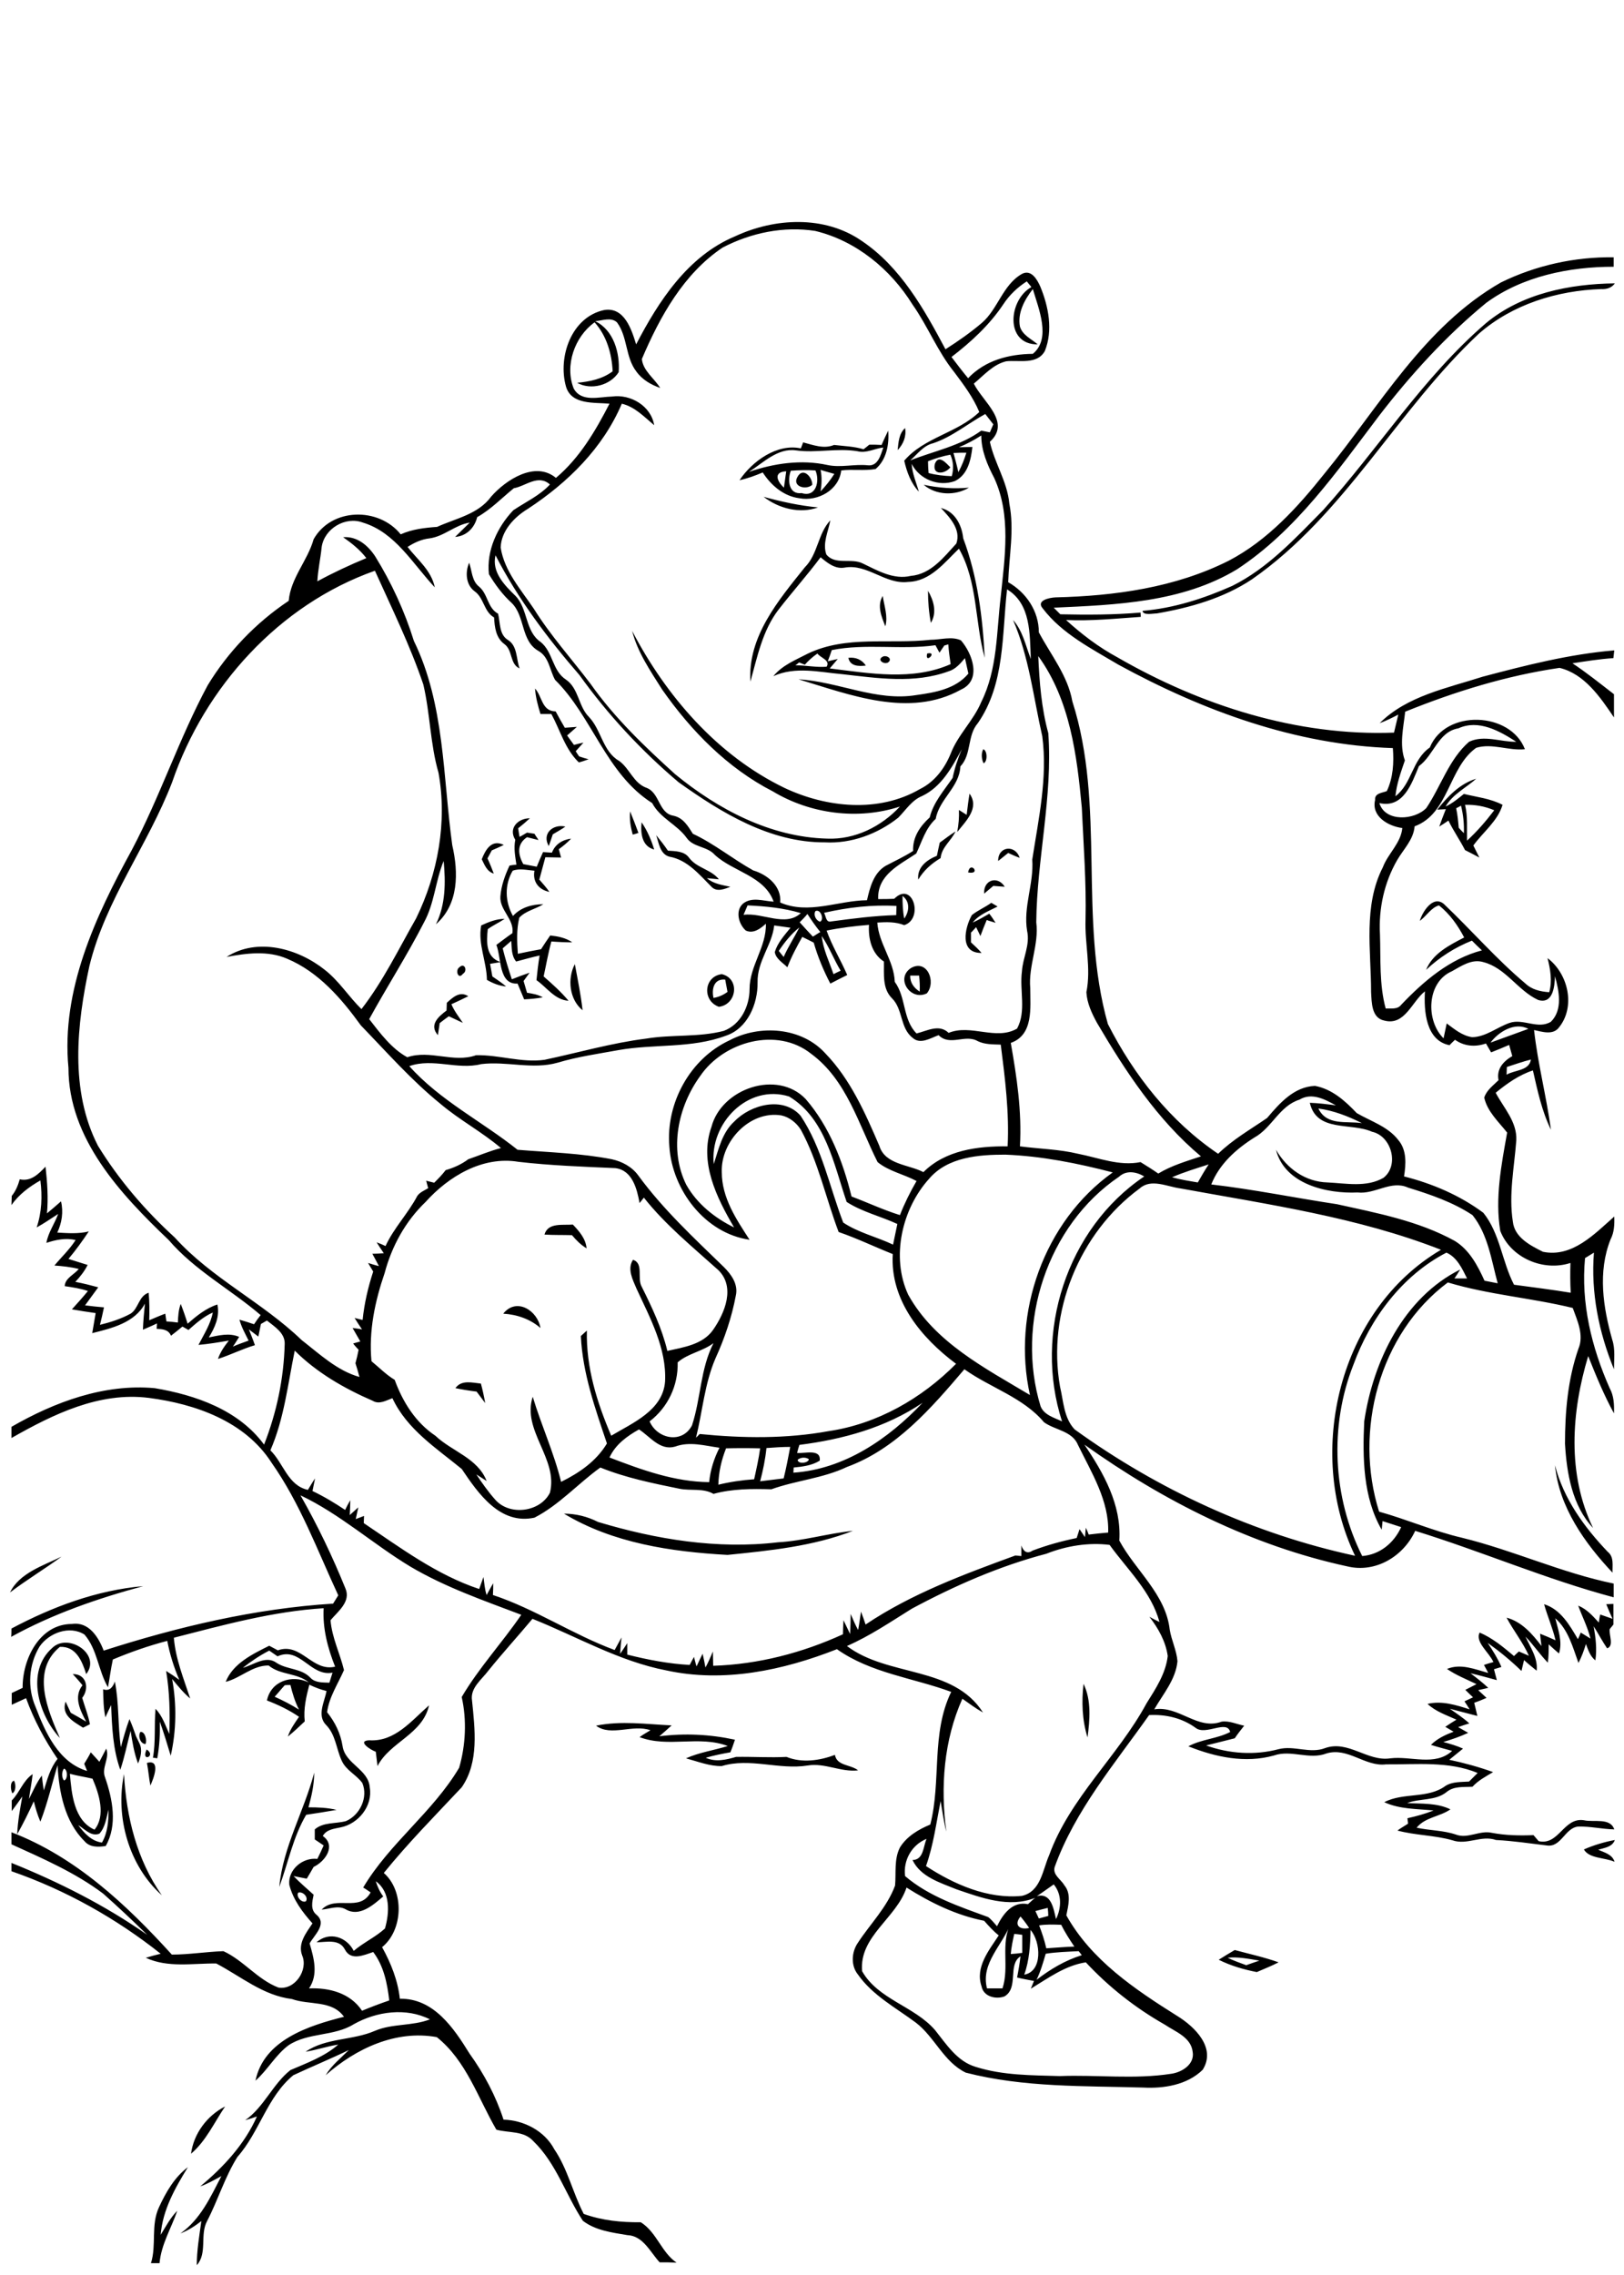
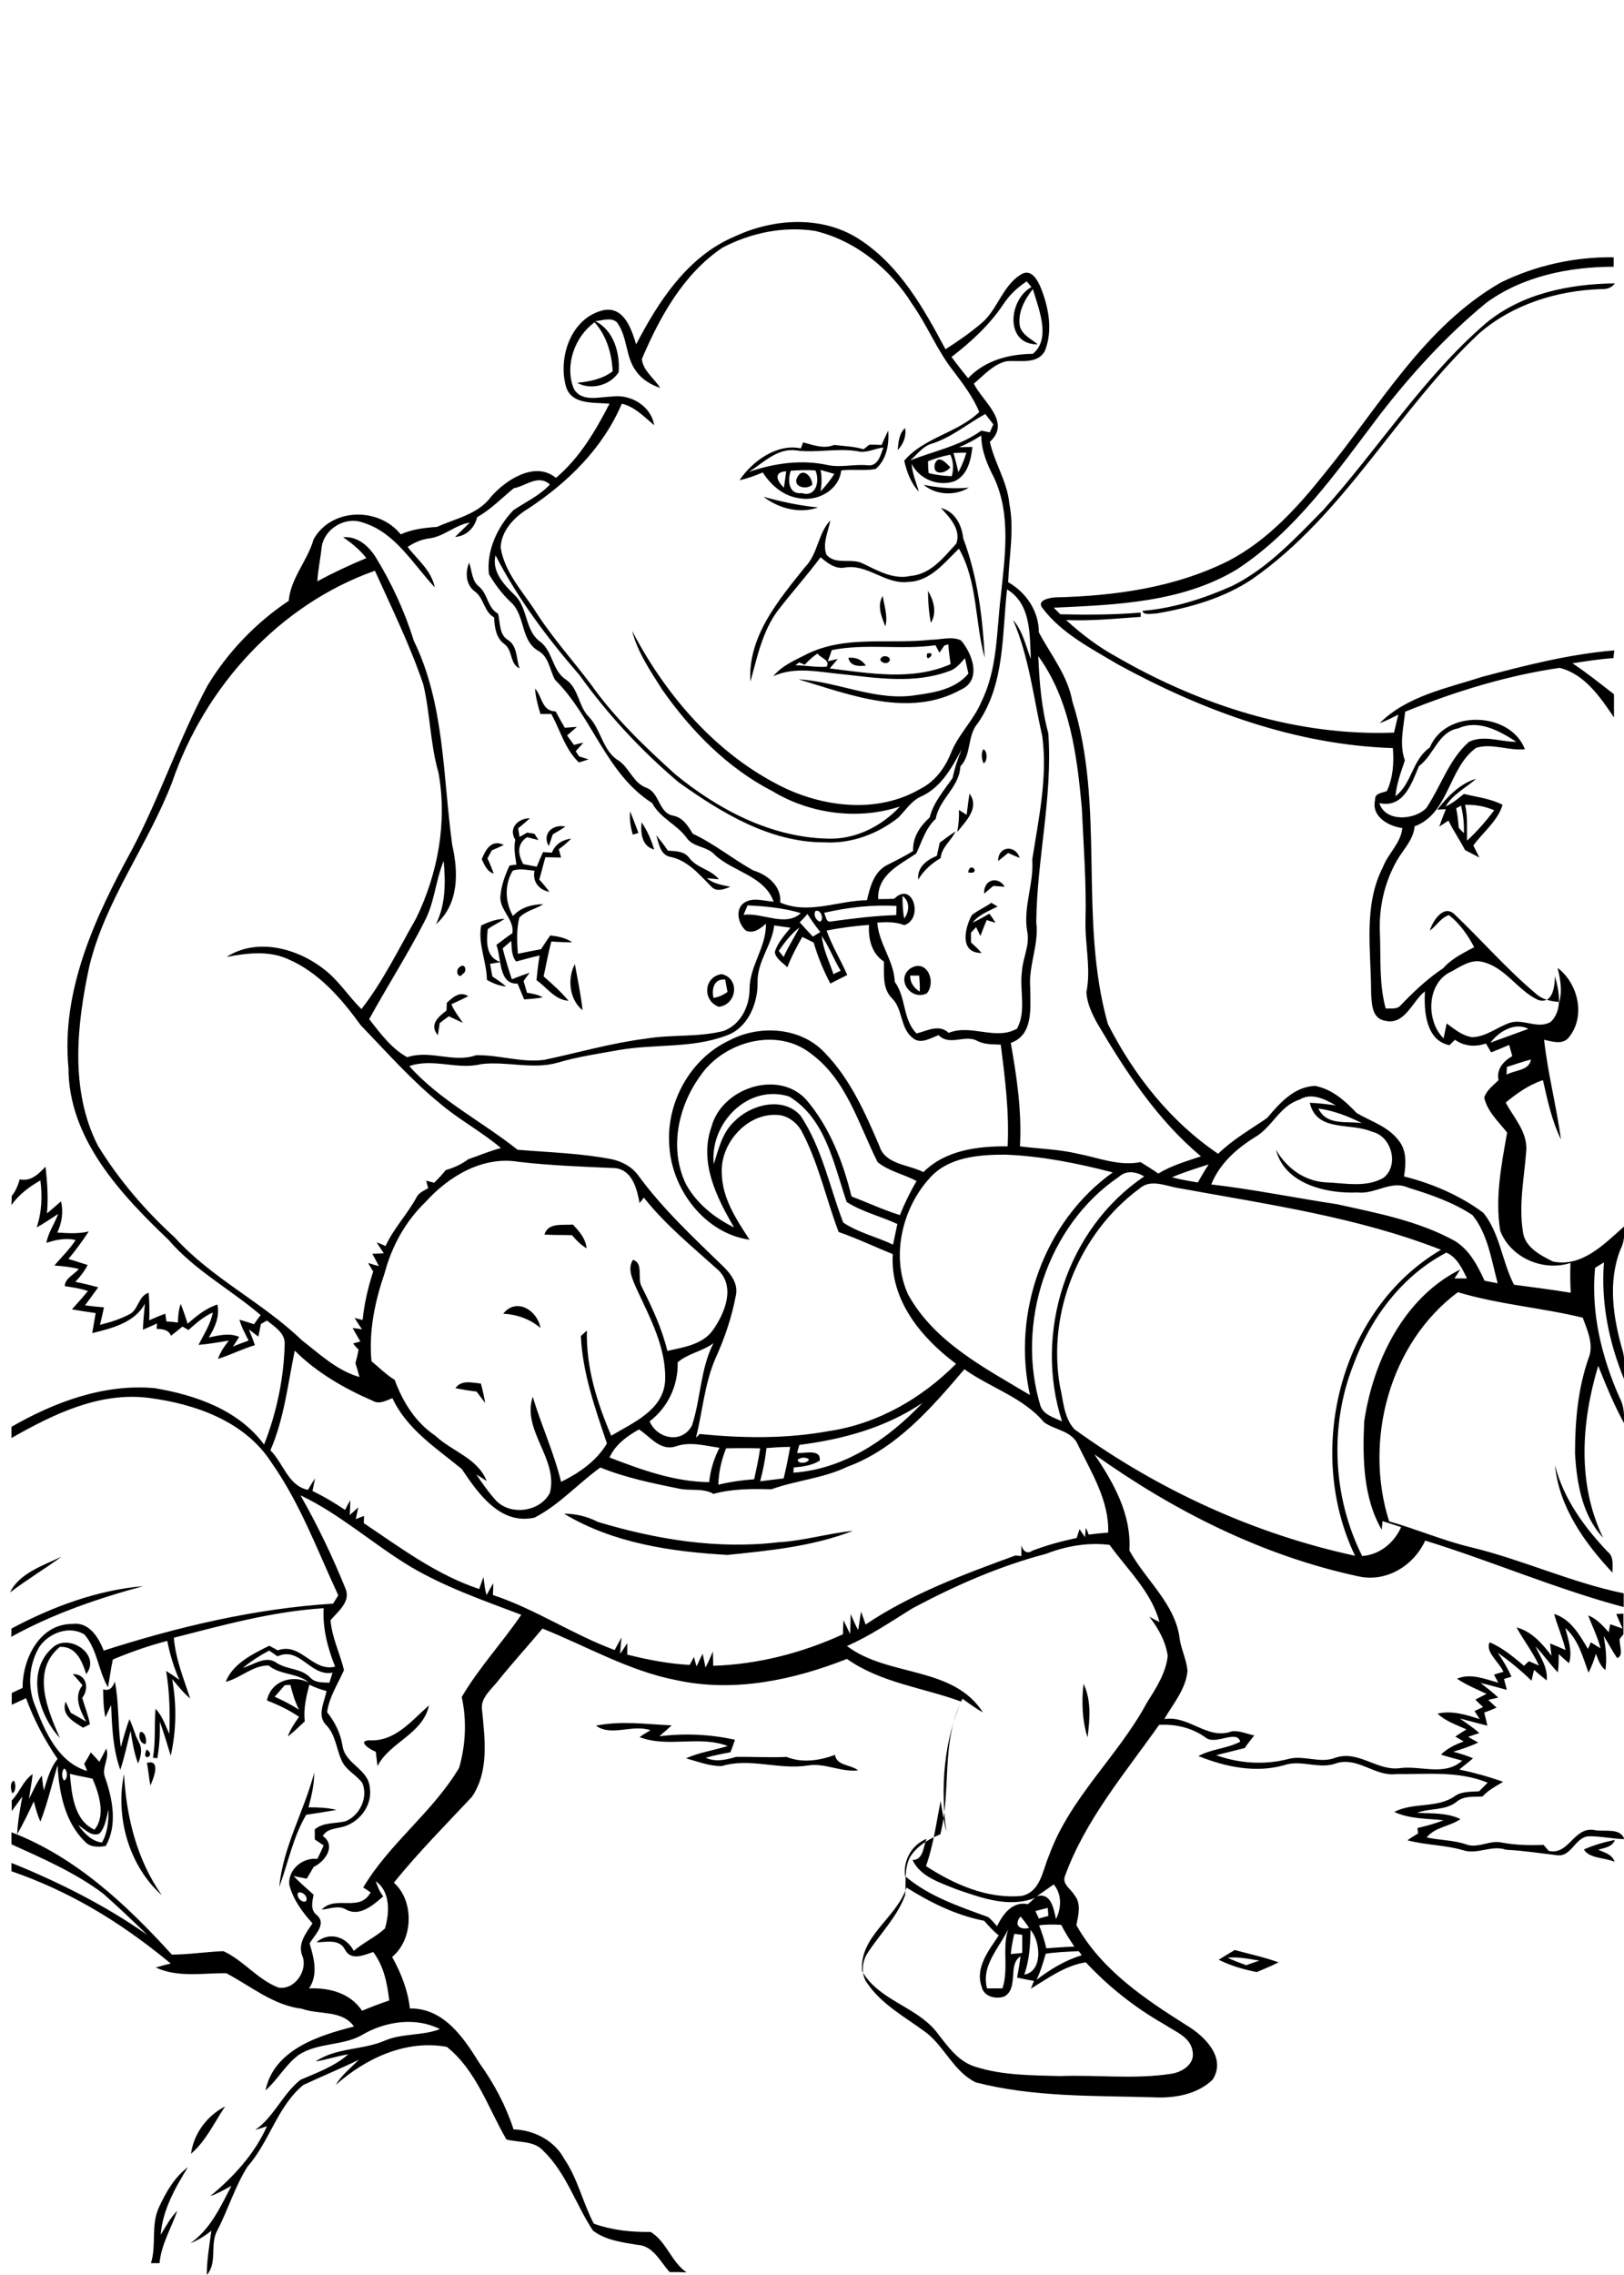
<svg xmlns="http://www.w3.org/2000/svg" version="1.2" baseProfile="tiny" id="Layer_1" x="0px" y="0px" viewBox="0 0 567 794" overflow="scroll" xml:space="preserve">
-   <path d="M55.5,770.4c2.4-5.2,5.4-10.5,10.1-14c-4.5,7.3-8.8,14.9-9.5,23.6c1.8-2.9,3.4-6,5.8-8.4c-2.1,6.1-5.6,11.7-6.2,18.3  c-0.8,0-2.3,0-3,0C54.7,783.6,52.6,776.6,55.5,770.4 M66.7,751.7c0.9-7,5.6-13.3,11.9-16.5C74.8,740.8,71.9,747.3,66.7,751.7   M428.6,683.3c2.1,1,4.3,1.8,6.5,2.6c1.5-0.5,3-1.1,4.6-1.6C436,683.7,432.3,682.9,428.6,683.3 M425.5,684c1.9-1.2,3.7-2.3,5.6-3.4  c5.1,1.4,10.3,2.5,15.3,4.3c-2.5,1.3-5.1,2.3-7.6,3.4C434.2,687.4,429.7,686.1,425.5,684 M553,645.5c3.4-1.5,7.1-2.6,10.8-3.3  c-0.9,2.5-3.6,2.7-5.8,3.4c2.2,1,4.9,1.6,5.7,4.2C560.3,648.3,554.8,648.7,553,645.5 M4.3,625.9c-0.6-1.2-0.9-4,0.6-4.4  C5.6,622.7,5.6,625.3,4.3,625.9 M56.5,661.5c-11.5-10.3-16.3-27.3-13.2-42.3C44.1,634.2,47.8,649.1,56.5,661.5 M97.5,658.6  c1.3-14,8.7-26.5,12.2-39.9c0,4.1-0.9,8.1-2,12.1c3.3,0,6.6,0.1,9.8,0.9c-3.5,0.6-7.1,1.2-10.6,1.7  C102.3,641.2,100.6,650.2,97.5,658.6 M51.3,615.3c5-1.4,2.3,5.5,1.2,7.9C52,620.6,51.8,617.9,51.3,615.3 M51.2,610.6  C54.8,612.9,49,615.3,51.2,610.6 M49,604.5c1.6-0.3,2.4,2.9,1.8,4.2C49,608.7,48.1,605.9,49,604.5 M208.1,602.3  c8.8-1.8,17.6-0.5,26.4-0.1c-1.4,1.3-2.8,2.5-4.3,3.8c8.9-1.1,17.6-0.7,26.4,1.2c-0.5,1.5-1,3-1.6,4.4c-2.9,0.5-5.8,1.1-8.6,1.9  c3.5,1.6,7.1,0.7,10.6-0.3c5.9-0.1,11.8,0.3,17.6,0c5.4,2.2,11.6,1.3,16.9-0.7c0.7,3.9,5.5,3.3,8.1,5.4c-6,0.7-11.6-2.7-17.6-1.7  c-10,1.6-20.2-2.8-30,0.2c-4.2,0.1-8.4-1.6-12.5-2.7c4.7-2.1,9.8-2.8,14.6-4.3c-10.1-3.8-20.8,0.7-30.8-3.1c1.2-0.9,2.5-1.6,3.8-2.4  C220.9,601.7,213.3,606.2,208.1,602.3 M128.9,607.4c9,0.6,14.8-6.9,20.9-12.2c-2.3,10.2-13.6,12.7-18,21.2c-0.2-1.7-0.4-3.3-0.6-5  C129.4,610.8,124.5,607.6,128.9,607.4 M378.3,587.7c2.8,5.7,2.2,12.6,1.4,18.7C377.8,600.4,377.6,593.9,378.3,587.7 M36,589.6  c2.3,0.8,3.4-0.8,4.1-2.7c1.5,7.5,1,15.3,2.1,22.9c0.9-3.3,1.8-6.6,3-9.8c0.9,2,1.6,4,2.3,6c0.4,0.8,0.8,1.7,1.2,2.5  c1.1,2.3,0.4,4.8-0.5,7c-1.4-3.7-2-7.6-2.6-11.4c-1.2,4.5-2.1,9.2-3.6,13.6c-2.6-7.2-2.9-15-3.2-22.6c-0.7,1.4-1.3,2.8-2,4.3  C36.1,596.2,36.1,592.9,36,589.6 M25.4,584.3c4.8-0.1,5.9,5,3.3,8.3c0.9,3.1,2.1,6,2.7,9.2c-0.6,0.3-1.8,0.9-2.4,1.2  c-3.3-2.1-7.7-4.3-6.1-9.1c0.6,1.3,1.2,2.6,1.8,3.9c1.8,1,3.6,2,5.4,3.1c-2.1-3.9-4.5-8.7-1.3-12.7  C27.7,586.8,26.5,585.5,25.4,584.3 M18.2,575.2c5.6-5.5,17.3,2.2,11.9,9.1c-1.4-4.4-3.5-9.8-9.2-9.5c-10.1,8.3-4.3,22,0,31.8  C13.5,598.6,8.9,583.5,18.2,575.2 M4,568.4c14.3-7.6,29.8-13.4,46-14.8c-15.9,4.3-31.6,9.7-46.1,17.7C4,570.6,4,569.1,4,568.4   M3.5,555.8c3.2-6.7,11.6-9.4,18-12.5C15.6,547.6,9.3,551.4,3.5,555.8 M196.9,528.3c4.1,0,8.2,1,11.9,2.9  c20.3,6.1,41.6,9.6,62.8,7.1c8.9-0.5,17.4-3.1,26.2-4c-13.9,5.4-29,6.9-43.8,8.4C234.3,541.6,214,538.6,196.9,528.3 M542.9,511.4  c3,11.7,10.2,21.6,18.4,30.2c2.3,1.8,1.6,4.8,1.7,7.3C553.3,538.6,544.3,526,542.9,511.4 M159,484.5c2.1-3,5.9-1.9,8.9-1.6  c0.6,2.2,1.1,4.5,1.5,6.8c-1-1.3-2-2.7-3-4C163.9,485.4,161.5,485,159,484.5 M175.7,458.5c4.6-5.8,12-1.1,13,5  C185.1,460.4,180.6,458.8,175.7,458.5 M190.1,430.9c1.2-4.3,6.4-3.2,9.9-3.5c2.2,2.3,4.5,4.9,4.8,8.3c-2-1.2-3.6-2.8-5.1-4.6  C196.5,431,193.3,431.1,190.1,430.9 M156,350c2.1-1.9,4.5-4.2,7.5-2.3c-2,1-3.9,1.9-5.9,2.8c1,2.4,2.6,4.4,4,6.5  c-1.6-0.8-3.3-1.5-4.9-2.3c-1.1,0.8-2.2,1.6-3.2,2.4c-0.1,1.1-0.5,3.2-0.6,4.2c-3.2-3.6,0.2-6.5,3-8.6  C155.9,352.1,156,350.7,156,350 M249.1,348.3c1.8-0.3,3.4-1,4.9-2.1c-0.3-1.4-0.5-2.9-0.8-4.3C249.3,341.5,248.4,345.1,249.1,348.3   M251,351.4c-5.9-2.1-5.3-10.6,1-11.4C258.4,341.5,257.3,350.6,251,351.4 M317.8,340.5c-0.1,2.5,1.3,4.3,3.3,5.6  c0.1-1.9,0-3.7-0.2-5.6C320.2,340.5,318.6,340.5,317.8,340.5 M318,337.9c5.6-3.3,9,4.7,5.6,8.8C318,349.5,312.5,341.6,318,337.9   M203.4,352.6c-4.6-3.7-5.4-11-2.7-16.1C201.7,341.9,202.8,347.2,203.4,352.6 M160.4,337.6c1.8-1.8,3,1.3,1.2,2.3  C160,342.1,158.8,338.6,160.4,337.6 M168,323c2.6-1.2,5.3-2.3,8.2-2.3c-1.9,1.3-4,2.2-5.9,3.6c-0.5,4.4-0.7,9.9,4.5,11.5  c-1.2,0.2-2.5,0.4-3.7,0.6c0.3,1.5,0.5,2.9,0.8,4.4c1.6,1.1,3.3,2.2,4.8,3.5c-2.4-0.2-4.6-1.1-6.7-2.3  C169.9,335.5,166.8,329.5,168,323 M339.3,319.4c2.1-1.7,4.6-2.7,6.8-4.3c0.7,0.4,1.5,0.9,2.2,1.3c-3.1,1.6-6.5,2.8-8.7,5.6  c2-0.9,3.9-2,5.8-3.1c0.8,1,1.5,2.1,2.2,3.2c-0.8-0.3-2.4-0.7-3.1-1c-0.8,1.9-1.5,3.7-2.2,5.6c-0.5-1-1-2.1-1.5-3.1  c-0.5,0.5-1.3,1.5-1.8,1.9c0,1.1,0,2.2,0,3.4c1.3,1.2,2.6,2.4,3.7,3.7C334.9,332.7,336.8,323.9,339.3,319.4 M343.6,311.9  c-0.3-4.8,4.7-6.4,7.2-2.4c-1.3-0.1-2.6-0.2-4-0.3C345.7,310.1,344.7,311,343.6,311.9 M338,304.5C338.7,300.2,342.8,305.4,338,304.5   M348.5,300.5c-0.1-5.2,6-5.8,7.5-1.1c-1.4-0.5-2.7-1.1-4-1.7C350.8,298.7,349.6,299.6,348.5,300.5 M168.2,299.9  c1.3-3.3,3.4-7.1,7.7-5c-1.4,0.7-2.8,1.3-4.2,1.9c-0.5,0.9-1,1.9-1.5,2.8c0.8,1.7,1.5,3.5,2.2,5.3  C170,304.2,169.2,301.9,168.2,299.9 M229.1,291.5c1.4,1.7,2.8,3.5,4.1,5.4c2.6,0.2,5.7,0.1,7.4,2.5c2.7,3.6,7.6,4,10.4,7.5  c-1-0.1-3.1-0.3-4.2-0.4c2.3,2,5.4,2.4,8.2,3c-2,0.8-4.7,1.9-6.5,0.1c-4.3-4.3-8.5-9.5-14.8-10.6C230.4,298.1,230,294.1,229.1,291.5   M328.1,294.1c1.8-1.3,3.6-2.7,5.5-3.9c-1.5,3.3-4.8,5.4-5.2,9.3c-3.2,1.9-5.9,4.3-7.8,7.5c-0.5-4.3,3-6.9,6.5-8.3  C327.4,297.1,327.8,295.6,328.1,294.1 M191.6,295.3c-2.5-4.3,1.4-7.8,5.8-6.8c-1.4,1-2.9,1.8-4.4,2.7  C192.5,292.6,192.1,294,191.6,295.3 M224,287c2,2.9,3.4,6.2,4.4,9.5C224.1,295.4,223.6,290.8,224,287 M179.9,293.1  c-2.5-4,0.9-7.5,5.1-7.5c-1.3,1.2-2.7,2.4-4.1,3.5c0.1,0.8,0.4,2.3,0.5,3c0.9-0.5,1.8-1,2.6-1.5c0.7,0.1,2,0.3,2.6,0.4  c0.3,0.6,1.1,1.6,1.4,2.2c-1.3-0.3-2.7-0.7-4-1c-3.6,2.4-3.2,6-1.3,9.4c1.6,0.3,3.2,0.6,4.7,0.9c0.7-1.7,1.4-3.4,2.2-5.1  c1,0.1,2.1,0.1,3.1,0.2c1.1-2.9,3.6-4.5,6.7-4.9c-1.3,1.4-2.8,2.6-4.3,3.7c0.3,1,0.5,2,0.8,2.9c-1.8,0-3.6-0.1-5.5-0.1  c-0.7,2.6-1.4,5.2-2.1,7.8c1.2,1.4,2.5,2.8,3.5,4.3c-3.8-0.8-5.9-3.6-5.2-7.4c-2.5-0.2-5.2-0.9-7.6,0c-2.9,4.9-2.7,10.9,0.1,15.8  c2.7-3,6.7-4.1,10.6-4.1c-2.7,1.7-6.2,2.3-8.4,4.7c-1,4.1-0.8,8.4-0.5,12.6c2.7-0.6,5.4-1.1,8.1-1.6c1-1.6,2.1-3.2,3.2-4.8  c2.7,0.3,5.4,0.8,7.7,2.4c-2.4,0-4.8-0.1-7.3-0.3c-1.1,4-1.8,8.1-2.7,12.2c3.1,2.7,6.1,5.4,8.7,8.5c-4.8-0.3-7.6-4.7-11.2-7.2  c0.3-2.9,0.6-5.7,1.1-8.6c-2.8,0.6-5.5,1.4-8.2,2.1c-1.7-2.1-1.5-4.7-1.7-7.2c-1,0.9-2,1.7-3,2.6c0.9,3.6,2,7.2,3.2,10.8  c2-0.8,4.1-1.6,6.2-2.3c-0.7,1-1.4,1.9-2.1,2.9c0.4,1.4,0.8,2.7,1.2,4.1c1.9,0.3,3.8,0.6,5.5,1.6c-2.1,0.4-4.3,0.6-6.5,0.7  c-0.8-1.8-1.5-3.7-2.3-5.5c-6.7,0.4-5.6-9-7.4-13.5c1.9-1.4,3.7-2.8,5.6-4.1c0.7-4.9-4.5-8-4.2-12.8c0.3-3.8,1.6-7.4,3.2-10.8  c0.6-0.1,1.8-0.3,2.4-0.3C179.9,299,179.3,296.1,179.9,293.1 M220,283.2c1,2.5,2,5,2.9,7.5c-0.5,0.2-1.5,0.5-2,0.6  C220.2,288.7,219.7,286,220,283.2 M338.5,277c3.6,5-1.3,9.6-4.3,13.4c0.5-2.6,0.7-5.1,0.6-7.7c0.7,0.4,2,1.3,2.7,1.7  C337.8,281.9,338.1,279.4,338.5,277 M511.5,280.9c1,4.1,0.6,8.3,0.7,12.5c3.5-3.2,6.6-6.8,9.5-10.6  C518.4,281.4,515,280.8,511.5,280.9 M508.4,282.1c0.5,2.3,0.7,4.5,0.9,6.8c0.4,0.5,1.3,1.4,1.8,1.9c0.1-3.2-0.2-6.4-1-9.6  C509.6,281.5,508.8,281.9,508.4,282.1 M501.8,282.6c3.6-4.6,7.9-9.1,13.6-10.8c-3.6,3.2-8.2,5.4-10.7,9.7c2.4-1.1,4.4-2.8,6.4-4.4  c4.5,1.1,9.3,1.6,13.5,3.8c-1.7,5.7-6.8,9.5-10.2,14.2c0.7,1.4,1.4,2.8,2.1,4.2c-1.7-0.9-3.4-1.8-5-2.6c-1.8-3.5-4.1-6.8-5.8-10.3  c-1,0.7-2.1,1.4-3.2,2.1c0.7-2,1.5-4.1,2.3-6.1C504.1,282.5,502.6,282.5,501.8,282.6 M343.3,261.5c1.5,0.5,1.5,4.4,0.1,4.9  C342.7,265,342.5,262.9,343.3,261.5 M186.8,240.3c2.6,2.9,2.3,7.9,7.2,8c1,1.9,2.1,3.8,3.2,5.7c1.1-0.1,3.2-0.2,4.2-0.3  c-1.1,1-2.3,2-3.4,3c0.8,1.1,1.6,2.2,2.4,3.3c1.1-0.3,2.2-0.6,3.3-0.8c-0.9,1-1.8,2-2.7,3c0.3,0.5,0.9,1.4,1.2,1.8  c0.8,0.3,2.5,0.8,3.3,1c-1.1,0.4-2.2,0.8-3.4,1.1c-4.8-4.6-6.5-11.2-9.6-16.9c-1.3,0-2.5,0-3.8,0C187.8,246.3,187,243.3,186.8,240.3   M296.2,229.6c2.5-0.3,4.7,0.6,6.1,2.7C299.9,232.6,296.8,232.6,296.2,229.6 M308.2,229.2c1-0.6,3.1,0.3,2.3,1.6  C309.3,232.5,305.8,230.4,308.2,229.2 M323.7,228.1C327.6,227.2,322.8,232.1,323.7,228.1 M281,232c-0.7-0.3-1.3-0.5-2-0.8  c-0.3,0.3-1,0.8-1.3,1c3.7,0,7.3,0.8,10.9,0.5c1.4-2.3-2.2-3.1-3.2-4.6C283.8,229.2,282.3,230.5,281,232 M290.4,226.9  c-0.3,1-1,2.9-1.4,3.9c0.9-0.2,2.6-0.6,3.5-0.8c-0.9,1.1-1.9,2.2-2.8,3.3c13.9,1.7,28.9,4.4,42.2-1.5c-0.3-2.3-0.7-4.6-0.8-6.9  c-0.3,0.1-1,0.3-1.4,0.4c-0.4,0.6-1.3,1.9-1.7,2.5c-0.3-0.6-1-1.9-1.4-2.6C314.6,226.9,302.3,224.5,290.4,226.9 M282.1,228.1  c13.4-6.4,28.5-3.2,42.8-4.8c3.5,0,7.4-1.3,10.6,0.2c4,4.6,7.4,13.9,0,17.2c-18,10-38.7,1.8-56.7-3.6c13.9,0.8,27.1,7.8,41.1,5.5  c6.5-0.9,13.7-2.1,18.2-7.5c-0.4-1.8-0.8-3.6-1.2-5.4c-1.6,1.9-3.3,3.9-5.7,4.6c-12,4.4-24.8,2.4-37.2,1c-8-0.7-16.3-2.8-24,0.7  C273.2,232.1,277.9,230.3,282.1,228.1 M309.1,218.6c-1.3-3.3-3-7.2-0.9-10.6C308.7,211.5,310.1,215.1,309.1,218.6 M324,206.2  c2,3.4,3.2,7.6,1,11.2C324.3,213.7,324,210,324,206.2 M165.6,206.3c-3-2.3-3.2-6.7-1.8-9.9c1,2.8,0.9,6.3,3.4,8.3  c3.2,2.6,2.9,7.4,6.7,9.5c0.8,3.2,0.3,7.3,3.5,9.2c3.3,2.1,2.8,6.6,4,9.9c-3.5-1.6-2.3-6.3-5.3-8.5c-3-2.2-3.4-5.9-3.6-9.3  C168.9,213.5,169,208.6,165.6,206.3 M328.5,177.3c4.9,1.2,7.3,5.9,7.8,10.6c5,13.3,6.8,27.6,7.5,41.7c-3.5-12.6-2.4-26.5-9-38.1  c-5.1,4.9-10,11.4-17.7,11.6c-8,1-14.2-6.4-22.2-5c-3.3,0.6-6-1.6-8.4-3.6c-4.7,6.3-9.9,12.1-14.7,18.3c-5.6,7.3-7.4,16.5-9.8,25.1  c-1-15.7,9.8-28.4,19-39.9c4.6-4.6,4.5-11.7,8.9-16.4c-0.7,3.9-2.8,8-1.4,11.9c3.1,3.9,8.8,1.1,12.8,3.2c5.2,2.5,10.7,5.7,16.7,4.3  c7-0.6,11.5-6.5,15.9-11.3C335.6,184.8,331.6,180.6,328.5,177.3 M266.6,173.4c6.2,1.7,12.6,3.1,19,3.7  C279.3,179.4,271.9,177.5,266.6,173.4 M322.5,169.2c5.2,1.1,10.5,1.5,15.8,1C333.5,173.1,326.8,172.9,322.5,169.2 M278.4,166.5  c1.9-3.6,5.2-0.1,5.2,2.7C281.4,171.2,276.5,169.8,278.4,166.5 M326.4,161.9c1.3-3.4,3.9-0.3,5.4,1.2  C330,165.5,325.4,166,326.4,161.9 M273.7,170.2c0.3-1.9,0.5-3.8,0.8-5.7C269.9,164.7,271.3,168,273.7,170.2 M286.5,164  c0.5,2.5,0.4,5,0,7.5c1.8-1.9,3.4-3.9,4.8-6.1C289.6,164.9,288,164.5,286.5,164 M276.1,164.3c-1.2,3.2-0.8,8.4,3.8,7.8  c5.1,1.6,6.4-4.3,4.8-7.9C281.9,164,279,164.1,276.1,164.3 M261.5,164.7c8.7-3,18.3-4.4,27.4-2.4c4.7,1,9.4-0.4,14.1,0.1  c3.6,0.4,4.5-3.7,5.4-6.2c-3,0.3-5.9,2.1-9,1.3c-7.1-1.2-14.4,0.7-21.5-0.3C271.5,156.3,266.5,161.5,261.5,164.7 M307.8,155.3  c0.7-1.7,1.5-3.3,2.3-5c0.4,4.8-0.6,10.2-4.4,13.4c-4,0.7-8,0-12,0.5c-0.8,6.9-8.2,10.9-14.6,9.7c-5.5-0.7-9.9-4.5-12.8-9  c-2.6,1.1-5.3,2.1-8.1,2.7c4.4-6.6,13.1-12.9,21.4-11.1c0.2-0.5,0.6-1.5,0.8-2.1c3.5,0.9,7.2,2.4,10.8,0.9c3.4,0.4,7,0.5,10.3,1.5  c0.7-0.5,1.4-1.1,2-1.6C304.9,155.2,306.3,155.2,307.8,155.3 M313.4,157.1c0.3-2.7,0.4-5.7,2.6-7.7  C316.5,152.3,315.4,155,313.4,157.1 M518.8,112.8c12.5-10.4,29.2-13.7,45-13.9c-1.1,1.6-2.9,2.1-4.8,2c-15.3,0.5-30.9,5.3-42.6,15.5  c-28.5,26.6-46.8,63.2-79.3,85.8c-9.9,6.6-21.6,9.9-33.2,11.9c-1.4,0-4.8,0.8-5-0.9c10.9-0.9,21.4-4.3,31.3-8.7  c12.5-6.2,22-16.6,31.7-26.4C481.3,156.6,496.8,131.7,518.8,112.8 M365.1,681.9c-0.9,3.1-1.8,6.2-3.2,9.1c4.8-3.7,10-6.8,15.8-8.6  c-0.3-0.4-0.8-1-1.1-1.4C372.8,681.2,368.9,681.3,365.1,681.9 M357.6,689.2c6.5-1.1,5.8-11.5,2.2-15.6  C359.7,678.9,359.4,684.2,357.6,689.2 M354.1,675c-0.5,2.3-1,4.6-1.2,7c1.3-0.1,2.7-0.2,4-0.4c0-2.1,0-4.2,0-6.3  C356.2,675.2,354.8,675,354.1,675 M344.6,694c1.8,0,3.6,0,5.4,0c2.5-7.5-0.8-15.6,2.9-22.8C350.2,678.8,342.3,685.1,344.6,694   M362.8,672c1,2.6,1.9,5.3,2.5,8c3.3-0.2,6.5-0.5,9.8-0.6c-1.7-2.5-3.3-5-4.6-7.6C367.9,671.7,365.3,671.6,362.8,672 M359.3,672.9  c-0.9-1.4-1.9-2.7-3-4C353.9,671.8,355.9,673.7,359.3,672.9 M361.5,667c0.3,0.7,0.9,2,1.2,2.6c1.1-0.3,2.2-0.6,3.3-0.9  c0-0.7-0.1-2.1-0.2-2.8C364.3,666.3,362.9,666.6,361.5,667 M104.1,660.6c-0.8,1.3,1.2,3.7,2.7,3C107.8,662.1,105.6,660,104.1,660.6   M316.5,658.8c-3.5,10.7-16.6,17-15.5,29.2c5.6,9.9,18.3,12.2,25.5,20.6c4,5,7.7,10.9,14.2,12.8c9.5,3,19.5,2.9,29.3,3.2  c13-0.5,26,1.2,38.9-0.8c3.7-0.5,8.3-3.3,7.5-7.7c-0.6-5.1-6.1-7-9.8-9.5c-10.2-5.8-19.5-13.1-27.5-21.7c-7.2,1.1-13.1,5.5-19.2,9.2  c0.3-0.7,0.8-2,1.1-2.7c-2-0.4-3.9-0.7-5.9-1.2c0.5-2.5,0.9-4.9,1.2-7.4c-4.6,2.9-0.5,11-5.6,14c-3,1.1-7.3,0.1-8-3.5  c-2.3-6.7,2.6-12.6,6-17.8c-1.9-1.5-3.5-3.3-5.1-5.1C333.9,668.5,324.9,664.1,316.5,658.8 M362,661.8c5.1-1.3,5.8,4.4,6.7,8  c1.9-3.9,2.1-8.6-0.8-12.1C366,659,364,660.5,362,661.8 M316,654.8c8.3,7.1,18.9,10.6,29,14.3c1.2,0.9,2.1,2.1,3.1,3.2  c2.1-4.3,5.4-8.8,10.8-7.7c0.6-0.5,1.8-1.7,2.5-2.2c-9.2,3.6-18.7,0-27.5-3c-5.6-2.3-12.5-4.3-15.3-10.2c3.9-0.1,3.7-4.7,4.9-7.4  C318.3,643.9,315.3,649.3,316,654.8 M37.9,631.6c-0.8,2.9-1.1,6.1-3.2,8.4c-2.9,1.1-5.1-1.6-7.4-3c2.1,2.8,4.6,5.6,8.3,6.1  C37.6,639.6,37.9,635.6,37.9,631.6 M24.4,619.1c0.6,6.9,1.4,16.3,8.6,19.5c4-4.9,1.6-12.5-0.7-17.8C29.7,620.2,27,619.8,24.4,619.1   M22.3,617.3c-0.8,1.2-0.8,3,0,4.1C23.7,621.3,23.7,617.5,22.3,617.3 M99.4,588.2c-1.2,1.3-2.3,2.7-3.5,4c2.9,1.3,5.8,2.8,8.5,4.5  c-1.4-2.7-2.3-5.7-3-8.6C100.9,588.1,99.9,588.1,99.4,588.2 M84.3,582.2C84.9,582.8,84.9,582.8,84.3,582.2 M84.8,582.1  c3.8-1,8-4.5,11.8-1.7c3.7,2.4,8.6,1.8,11.8,5.2c1.7,1.8,4.4,1.6,6.6,1.7c0.4-1.2,0.7-2.3,1.1-3.5c-7.7,1.5-11.4-9.3-19.2-5.7  c-1-0.7-1.9-1.3-2.9-2C90.7,577.8,87.7,579.8,84.8,582.1 M365.3,542.3c-16.4,4.3-32.1,11.2-47,19.2c-7.4,4.6-14.6,9.5-22.6,13  c14.4,10.9,37,6.8,47.5,23.2c-2.5-1.4-4.8-3.1-7.2-4.8c-6.5,14.5-7.7,30.8-5.6,46.4c-0.9-3.5-1.4-7.2-2-10.7  c-1.5,7.6-2.5,15.4-5.1,22.7c9.8,6.4,21.6,11.6,33.5,10.4c6.6-1.5,7.2-9,9.5-14.2c7.3-20.1,24-34.5,34-53c3.2-5.1,6.7-10.4,7.4-16.5  c-0.7-5.1-3.3-9.7-6.4-13.7c0.9,0.5,2.6,1.4,3.5,1.8c-2.8-10.5-11.2-18.3-17.4-26.9C380.1,538.3,372.4,539.5,365.3,542.3   M104.9,521.9c6,10.5,11.2,21.4,15.7,32.5c2,4.6-2.6,8-5.2,11.1c0.5,6.1,3.3,11.6,4.7,17.4c-2.1,4.8-5.2,9.4-5.9,14.7  c2.8,3.5,4.7,7.4,5.4,11.8c0.9,6.3,9.1,8.1,9.5,14.5c1.1,6.4-4,12.7-10.2,13.9c-2.3,0.5-4.9,0.7-6.2,3c4.8,3.4,0.8,8.9-3.2,10.8  c-0.8,1.4-1.6,2.8-2.4,4.1c-1.5-0.3-3.1-0.6-4.6-0.9c2.2,2.3,4.7,4.4,7,6.5c-0.5,2.5-1.2,5.2,1,7c3.8,3.2-0.7,7-2.4,10  c1.5,5.2,3.1,10.8-0.2,15.7c7-0.3,14.4,1.6,18.5,7.8c3.1-1.3,6.3-2.5,9.5-3.6c-0.7-6-1.9-12-5.6-16.9c-3.3,1.1-7.8,3.2-9.9-0.9  c-2-3.8-6.5-2.5-9.9-2.5c4.5-3.9,10.5-1.9,13,3c3.4-2.9,7.6-4.8,10.9-7.8c1.6-5.5,2-12.8-3.2-16.5c0.6,1.9,1.4,3.7,2.6,5.3  c-3.5,3-8.3,7.3-13.1,4.5c-2.7-1.5-5.6-0.1-8.4,0.1c5-5.2,13.2,1.1,17.1-6c-0.9-0.6-1.7-1.2-2.6-1.7c9.2-15.5,24.3-26.3,33.5-41.8  c2.3-7.9,2.7-16.7,0.9-24.7c6-10.2,14.1-18.9,20.8-28.7c-13.2-5-26.5-9.6-38.7-16.8C130.2,538.9,118.8,528.5,104.9,521.9   M278.5,509.5c0,1.6,3.8,1.2,3.9-0.2C281.3,508.5,279.5,508.6,278.5,509.5 M267.6,505.4c-0.4,3.9-1.2,7.8-2.2,11.6  c2.7-0.3,5.5-0.7,8.2-1c0.9-3.6,1.6-7.3,2.3-11C273.1,505,270.4,505.2,267.6,505.4 M253.5,505.5c-1.6,4-2.6,8.3-2.7,12.7  c4.1-1,8.3-1.6,12.5-1.9c0.8-3.6,1.6-7.2,2.1-10.8C261.5,505.4,257.5,505.4,253.5,505.5 M212.8,508.7c11.2,4.3,22.7,8.5,34.8,8.6  c0.4-4.2,1.7-8.3,3.6-12c-5.1-0.7-10.4-2.3-15.5-0.4c-5.3,1.5-8.7-3.5-12.6-6C219,501.2,214.9,504.1,212.8,508.7 M279.1,504.3  c-0.3,0.9-0.6,1.9-0.8,2.8c2.6,0.3,8.4-1.6,7.9,2.7c-2.7,1.7-6,2.1-9.1,2.4c0,0.5-0.1,1.4-0.1,1.8c17.8-1.2,33.2-11.8,45.1-24.4  C309.3,498.3,294.1,502.4,279.1,504.3 M94.4,506.2c4.6,4.5,6.1,12.3,13.1,13.8c0.8-1.3,1.6-2.7,2.5-4c-0.3,1.5-0.6,2.9-0.9,4.4  c4,1.9,7.8,4.2,11.4,6.6c0.4-0.9,1.3-2.6,1.8-3.4c0,1.3-0.1,3.9-0.2,5.2c1-0.9,2-1.8,3-2.7c-0.3,1.4-0.6,2.8-0.9,4.1  c0.7-0.3,2.2-0.8,2.9-1.1c0,0.6-0.1,1.9-0.1,2.5c12.8,8.6,25.5,18.1,40.3,23c0.5-1.4,1-2.8,1.5-4.2c0.3,2.1,0.4,4.2,1.1,6.3  c0.8-1.4,1.5-2.8,2.3-4.1c0,1.3,0,2.7-0.1,4.1c14.8,4.9,27.9,13.8,42.5,19.2c0.8-1.5,1.6-2.9,2.4-4.4c-0.2,1.9-0.4,3.8-0.5,5.7  c0.9-1.2,1.7-2.5,2.5-3.7c0,1.3,0,2.7,0,4c7.2,1.8,14.4,3.2,21.8,3.6c0.5-1,1-1.9,1.5-2.8c0.2,0.8,0.6,2.5,0.9,3.3  c0.7-1.5,1.4-3,2.1-4.4c0.3,1.2,0.8,3.6,1,4.8c1-1.8,1.8-3.7,2.6-5.6c0,1.6,0.1,3.3,0.1,5c15.7-0.5,31.1-4.5,45.3-11  c0-1.6,0.1-3.3,0.2-4.9c0.8,1.6,1.5,3.2,2.3,4.8c0.1-2.3,0.2-4.7,0.2-7c0.8,1.9,1.6,3.8,2.6,5.6c0.4-2.1,0.7-4.3,1-6.4  c0.6,1.5,1.1,3,1.6,4.5c16.1-10.8,34.3-17.5,52.3-24.1c0.7,0.1,1.4,0.1,2.1,0.2c0-1.3,0-2.5,0-3.7c0.7,2.1,2,3.1,3.9,1.8  c5-1.9,10.1-3.3,15.4-4.4c0.3-1,0.7-2,1-3.1c0.5,0.7,1.4,2.1,1.9,2.8c0.1-0.8,0.2-2.5,0.3-3.3c0.3,0.6,0.8,1.8,1,2.4  c2.3-0.3,4.6-0.5,6.8-0.7c0.4-11-5.8-20.9-10.5-30.5c-2-5-8-5.2-11.9-8c-7.3-8.7-18.7-12-27.8-18.5c-11.5,13.5-23.8,27.8-41,34.1  c-8.4,4-17.8,4.7-26.4,7.8c-6.8-0.2-13.6-0.2-20.2,1.6c-3.6-2.1-8-1-11.9-1.8c-9.3-1.9-18.7-3.8-27.6-7.4  c-7.8,5.6-14.4,13.1-23,17.5c-12,2.6-19.6-8.4-25.4-17c-8.9-7.3-19.1-13.8-24.2-24.7c-2.2,0.8-4.6,2.3-6.9,0.9  c-9.9-4.3-19.5-9.8-27.2-17.5C100.5,483.1,99.2,495.2,94.4,506.2 M236.6,475.5c0.2,8.1-3.4,15.7-9.8,20.6c2.7,6.2,11.4,7.9,14.8,1.4  c3.1-9.4,2.9-19.7,7.5-28.7C245.2,471.7,240.1,472.4,236.6,475.5 M472.5,476.4c-8.4,21.3-7.2,46.2,3.1,66.7  c6.2-0.5,11.1-4.6,13.6-10.1c-2.2-0.7-4.3-1.4-6.5-2.1c-0.1,0.8-0.2,2.3-0.3,3c-6.5-11.2-6.7-25.1-6.1-37.8  c3.1-21,13.8-43.2,33.5-53c-0.6,1-1.3,2.1-2,3.1c1.5,0,2.9,0,4.4,0c-1.7-3.4-3.5-7.4-7.2-9C489.5,445.2,478.4,460.2,472.5,476.4   M397.9,414.8c-21.1,15.5-32.4,43.3-27.8,69.2c1.2,5,1.3,10.9,5.1,14.9c29.2,21.1,62.7,36.5,97.9,44.1c-17.5-36.4-5.5-85.9,30-106.8  c-29.1-11.4-60.3-15.8-90.9-21.4C407.5,414.2,401.9,411.2,397.9,414.8 M390.7,410.7c-25.1,17-36.2,51.3-27.4,80.1  c1.2,3.1,4.8,4,7.5,5.3c-10-30.8,1.6-67.3,28.7-85.5C396.6,408.9,393.2,408.4,390.7,410.7 M409.2,410.9c2.9,0.8,6,1.3,9,1.8  c1.2-2.1,2.4-4.2,3.8-6.3C417.7,407.8,413.3,409.1,409.2,410.9 M148.6,419.5c-7,6.7-11.8,15.4-14.3,24.8c-3.4,9.9-5.6,20.3-4.6,30.8  c2.7,2.2,5.1,4.7,8.1,6.5c2.8,7.7,7.3,14.9,14.2,19.5c5.8,5.5,14.8,7.8,17.9,15.8c-0.9-0.6-2.7-1.7-3.6-2.3c2,3,4.1,6,6.5,8.7  c5,5.9,15.8,4.5,19.2-2.3c3-11.8-9.9-21.8-6-33.5c3,10,7.4,19.5,9.9,29.7c6.3-3.1,12.3-7.2,16-13.4c-4.1-12.2-8.5-24.5-9.1-37.5  c0.5-0.5,1.6-1.4,2.1-1.9c-0.3,12.9,3.5,25,8.5,36.7c7.5-4.5,18-8.8,18.8-18.9c0.6-11.6-5.3-22.3-10-32.5c-1.3-3.1-3.3-6.8-1.2-10  c3.8,1.2,1.4,6.4,3,9.3c3.6,7.2,7.1,14.6,9,22.5c5.7-1.3,12.4-2.2,16-7.4c4.1-5.9,7.8-14.9,1.8-20.8c-9-8.1-18.5-15.8-26-25.3  c-0.4,0.5-1.1,1.4-1.5,1.9c-0.9-4.9-2.5-11.5-8.5-12.2c-11.3-0.5-22.6-0.9-33.8-2.2C168.5,403.4,156.6,410.6,148.6,419.5   M324.4,411.4c-9.5,10.5-13.4,27.4-7.3,40.5c9.2,16.6,26.8,25.6,42.5,35c-6.4-28.6,4.9-60.6,28.9-77.7c-12.3-3.2-24.8-5.7-37.5-6.2  C341.7,403,330.9,403.8,324.4,411.4 M460.3,386.9c2.9,6.1,9.8,4.3,15.2,5.1C470.7,389.6,465.6,387.6,460.3,386.9 M453.7,383.8  c-7,2.2-9.6,9.8-15.7,13.2c-6.4,4-12.3,9.3-15.1,16.4c14.7,1.7,29.3,4.7,43.9,6.9c14,3.1,28.4,5.8,41.1,12.8  c5.1,3.1,8,8.6,10.4,13.9c1.5,0.3,3.1,0.6,4.6,0.9c-2.2-8.1-3.4-17.1-8.8-23.8c-6.8-4.5-14.7-7.2-22.5-9.6  c-5.9-2.7-11.5,2.4-17.6,1.7c-10.8,0.5-25.5-2.9-28.5-14.9c3.8,6.6,10.3,11.2,18,11.4c6.4,0.3,13.6,1.8,19.5-1.6  c5.6-4.3,2.9-14.6-4-16.1c-7.4-3.3-19.3,0.3-21.7-10.1c3,0.1,6.1,0.5,9.1,0.9C462.6,383.7,458,381.2,453.7,383.8 M249.2,406.3  c1.7-5.2,2.9-11,7.2-14.9c5.7-5.9,17-8.9,23.1-2c7.5,11.2,10.1,24.8,14.9,37.3c5.2,3.5,11.7,5,17.4,7.7c0.5-2.4,1-4.8,1.5-7.2  c-5.8-2.7-12.3-4.2-17.7-7.7c-4.5-13.1-7.3-29.1-20.1-36.8C261.1,378.2,247.7,392.1,249.2,406.3 M526.1,372.4c0,0.7-0.1,2-0.1,2.7  c2.8-1.7,7.9-1.3,8.5-5.3C531.7,370.5,528.9,371.5,526.1,372.4 M244.5,375.5c-7.8,10.7-11,25.7-4.9,38c3.7,6.6,9.9,11.6,16.7,14.9  c-6.1-10.4-12.3-22.8-7.9-35.1c3.5-13.4,23-20.1,32.9-9.7c8.3,9.6,13,21.8,16,34c5.6,2.1,11.1,4.7,16.9,6.5  c1.6-4.1,3.6-8.1,5.8-11.9c-4.5-2.4-9.7-3.4-13.6-6.6c-6.6-13.1-10.8-28.7-23.2-37.8C271.3,358.3,252.7,363.5,244.5,375.5   M520.4,363.9c4.4-1.6,8.8-3.2,13.2-4.8C528.9,356.6,523.2,360.1,520.4,363.9 M506.9,339c-8.8,3.8-9.2,17.2-2.9,23.4  c0.4-1.7,0.7-3.5,1.1-5.2c2.7,2,5.4,4.3,8.9,4.8c4.8-0.1,8.7-3.5,13.1-5c4.7-1.6,9.9,2.4,14.4-0.4c4.2-4.2,2.8-10.8,1.4-15.9  c-0.1,3.6-0.7,9.9-5.9,8.3c-7.1-3.3-11.3-11.2-19.1-13.2C513.9,334.6,510.3,337.1,506.9,339 M286.9,326.7c0.5,4.7,2.6,8.9,4.1,13.3  c0.8-0.4,1.6-0.8,2.5-1.2C291.1,334.8,289.5,330.5,286.9,326.7 M271.9,331.9c0.4,0.5,1.3,1.6,1.7,2.1c1.6-3.6,3.7-6.8,5.5-10.3  C276.2,326,273.9,328.9,271.9,331.9 M264.5,342.9c0.1,7.5-3.5,16.1-11.1,18.6c-12,4.5-25,2.8-37.4,5c-7.1,1.3-14.3,2.3-21.3,4.4  c-8.8,2.5-17.8-0.6-26.7,0.5c-8.3,2.1-16.8-2.2-25.1,0.7c10.7,12,25.4,19.3,37.8,29.2c11,0.9,22.1,1.2,32.9,3.3  c3.6,0.8,7,2.6,9.2,5.6c8.7,11.9,19.5,21.9,30,32.1c2.6,2.6,5,6,4.1,9.9c-1.4,7.5-3.9,14.9-7.1,21.9c-3.8,8.8-4.5,18.4-6.8,27.7  c0.3-0.3,1-1,1.3-1.3c15,1.5,30.2,1.7,45-1c17-2.5,32.5-11.4,44.5-23.5c-12.1-9-23.1-22.2-22.1-38.3c-6.3-2.5-12.5-5.5-18.9-7.7  c-4.5-11.9-7.1-24.5-13.2-35.7c-1.5-2.4-4-4.4-6.8-5c-11-1.8-21.2,9.1-20.8,19.8c0,9,5.1,16.5,9.7,23.6c-15.5-2.2-27-17.3-28-32.5  c-1.3-15.1,7.2-30.7,21-37.1c10.6-5.6,25.2-4.6,33.5,4.6c8.7,9,13.9,20.8,18.8,32.2c2,6.6,10.2,6.5,15.4,9.2c7.7-7.7,19-9.1,29.4-9  c0.6-11.9-0.9-23.7-2.4-35.5c-2.7-0.1-5.5,0-8-1.2c-4.4-2.6-9.7,1.9-13.7-2.1c-2.8,1-6.4,3.4-9.1,0.9c-4.4-3.4-3.3-10-7.2-13.8  c-3.4-3.4-2.7-8.4-2.8-12.8c-4.3-2.8-5.5-8-5.2-12.8c-5,0.4-9.9,1-14.8,2c1.9,5.4,4.9,10.2,7.2,15.5c-2,1-4,2-5.9,3  c-2.4-4.6-4.4-9.4-5.8-14.3c-1.3-0.7-2.6-1.3-4-2c-1.9,3.4-3.8,6.9-5.2,10.6c-1.6-1.6-4-2.9-4.4-5.3c1-3.3,3.4-5.9,5.5-8.5  c-1.9-0.3-3.8-0.5-5.7-0.8C269.6,329.8,264.3,335.5,264.5,342.9 M279.2,321.9c1.5,1.7,3.1,3.4,4.6,5c0.9-0.5,1.7-1.1,2.6-1.6  c-1.6-2-3.1-4.1-4.5-6.3C281.1,320,280.1,321,279.2,321.9 M284.7,318c-0.8,1.3,0.2,3.3,1.6,3.7C287.9,321,286.5,317.1,284.7,318   M287.7,318.6c0.7,1.1,0.6,3.5,2.5,3c7.5-1,15.1-2,22.7-2.2c0-1.1,0.1-2.2,0.1-3.2C304.5,315.7,296,316.7,287.7,318.6 M261,316  c-0.5,1.1-0.9,2.2-1.4,3.3c6.6-0.9,14.6,4.4,20-0.6C273.6,316.9,267.3,316.3,261,316 M315.1,312.7c0,2.6,0.1,5.3,0.6,7.9  C317.5,318.1,317.8,314.7,315.1,312.7 M509.2,254.2c-7.1,1.2-8.5,9.3-13.8,13.2c-2.5,6-5.4,14.8-13.8,12.9c2,6.7,12.3,6,16.4,1.7  c5.1-7.6,7.9-17,14.9-23.1c5.3-2.5,11,0.1,16.5,0C523.5,255.1,516.2,251,509.2,254.2 M362.5,229c0.4,9.1,1.1,18.1,3.5,26.9  c1.6,22.1-4,44-4.2,66c1,7.8-2.8,15.2-2.1,23c0,6.8,1.2,16.3-6.8,19.1c2.1,11.9,3.9,23.9,3.2,36.1c6.8,0.9,13.7,1,20.3,2.6  c7.2,1.4,14.4,4.4,21.8,2.9c2.1,1.3,4.2,2.6,6.2,4c4.6-2.8,9.8-4.3,14.9-6C404,390.8,393,374,383,357c-1.8-3.3-3.5-6.9-3.7-10.7  c1.7-8.4-0.6-16.9-0.3-25.3c0.3-13-0.7-26.1-1.3-39.1C376,263.6,373.6,244.3,362.5,229 M341.4,252.4c-3.8,4.4-2.1,10.9-6.1,15.1  c-0.3,7.2-7.4,11.4-8.6,18.3c-3.6,3.3-4.8,7.9-6.8,12.1c-5.9,4-13.6,7.4-13.3,15.9c1.9,0,3.8,0,5.6-0.1c6.5-6.5,10.4,7,3.5,9.2  c-3-1.2-6.2-1.1-9.4-0.9c0.5,7.4,5.8,13.2,6.1,20.7c4,5.4,2.7,13.1,7.6,18c3.7-0.9,7.9-3.4,11.2-0.2c7.8-3.2,16.5,2.8,23.9-1.5  c3.3-6.1,0.8-13.4,1.7-20c0.3-4.8,2.9-9.2,1.8-14.1c-1.4-8.4,2.4-16.5,1.8-24.9c2.2-14.2,5.4-28.6,3.5-43  c-3.1-13.6-4.6-27.7-10.2-40.6c3.4,3.8,4.4,9,6.2,13.6c-0.4-8.6,0.1-19.2-8.3-24.3C349.8,221.5,350.9,238.7,341.4,252.4 M60.1,273  c-8.4,21.9-23.3,41.1-28.9,64.2c-4.4,20.4-6.9,43.4,3,62.7c7.3,11.9,16.5,22.6,26.8,32c12.8,14.2,30.6,22.6,44.3,35.8  c6.3,4.9,12.4,10.7,20.2,12.9c-0.4-1.6-0.9-3.2-1.4-4.8c0.4-1.5,0.8-3.1,1.1-4.7c-0.5-0.5-1.5-1.6-1.9-2.2c0.6-0.2,1.9-0.5,2.5-0.7  c-0.9-1.6-1.8-3.1-2.7-4.7c0.8,0.1,2.5,0.3,3.3,0.5c-0.9-1.3-1.8-2.7-2.6-4c0.7,0.2,2.1,0.5,2.8,0.7c0.6-5.8,1.9-11.4,3.7-16.9  c-0.6-1-1.2-2-1.8-3c1.3,0.4,2.5,0.8,3.8,1.1c-0.8-1.5-1.5-2.9-2.3-4.3c1.3,0,2.6-0.1,4-0.2c-0.9-1.3-1.7-2.5-2.5-3.8  c1.1,0.4,2.1,0.8,3.1,1.3c2.9-6.3,7.9-11.4,11.1-17.5c0.9-1.3,2.5-1.9,3.8-2.7c-0.2-0.6-0.5-1.9-0.7-2.6c0.7,0.2,2.1,0.5,2.8,0.7  c1.4-1.4,2.8-2.8,4-4.4c2.8-0.8,5.5-2,7.9-3.8c3.8-1.3,7.5-2.9,11.4-3.9c-6.7-5.7-14.5-9.8-21.2-15.5c-10.1-8.2-18.7-18-27.7-27.3  c-6.8-9.4-14.8-18.7-25.8-23.3c-6.7-2.9-14.2-1.9-21.1-0.6c10.7-6.9,24.9-3,34.3,4.5c5,3.9,8.3,9.3,12.8,13.7  c7.6-9.8,13-21,19.1-31.7c7.6-15.6,10.9-33.6,7.8-50.8c-2.9-10-2.9-20.6-5.3-30.8c-4.6-13.6-11-26.6-16.9-39.7  C97.5,211,71.5,239.7,60.1,273 M173,193.8c-1.4,5.9,3.2,10.5,7,14.2c4.4,4.6,3.3,12.4,8.8,16.1c4.3,3.5,4,10,8.8,13.1  c4.5,3.1,4.3,9.3,8,13c4.4,4.6,4.8,12.1,10.6,15.4c3.7,2.7,5,7.8,9.6,9.4c4.6,1.8,4.1,8.8,9.3,9.7c3.4,0.7,5.1,3.6,6.8,6.3  c7.5,3.5,13.9,8.8,21.1,12.8c5,1.5,9.9,5.5,9.4,11.2c9.9,4.3,20.2-0.7,30.3-0.8c1-4.4,2.3-9.5,6.5-12c3.2-1.7,6.5-3.2,9.6-5.2  c-0.2-4.8,2.4-8.6,5.8-11.7c1.3-5.3,5-9.4,8-13.8c0.7-3.4,1.8-6.7,3.2-10c-3.4,6.3-7.1,13.1-13.8,16.3c-3.7,1.5-5.7,4.9-8.4,7.6  c-7.2,5.7-16.4,9.1-25.6,8.6c-19.1,0.1-36.1-10.3-51.1-21c-13-11-24.7-23.6-34.6-37.4C191.2,222.8,180.8,209,173,193.8 M179.4,170.4  c-4.2,3.4-8,7.4-12.8,10.1c-0.9,3.7-3.7,6.6-7.7,6.9c1.7-1.7,3.4-3.3,5.1-5c-5.1,0.8-8.9,4.8-14,5.5c-2.8,0.3-5.4,1.5-7.7,3  c3.5,4.5,8.3,8.2,9.5,14.1c-7.7-8.2-13.8-19.2-25.1-22.6c-6.1-2.3-13.5,2.1-14.4,8.6c-0.4,4-1.3,7.9-1.5,11.9  c5.5-3,11.3-5.7,17.1-8.1c-2.2-2.9-5.1-5.2-8.1-7.3c4.9-0.4,8.7,2.9,11.2,6.7c5.7,9.2,10.3,19.2,13.5,29.5  c10.8,22.1,10.1,47.4,13.4,71.3c2.2,9.5,2.3,20.6-5.7,27.6c3.4-6.9,3.4-14.6,2.7-22.1c-2.9,7-3.2,14.8-6.9,21.5  c-5.9,11.5-12.9,22.4-19.1,33.7c3.8,4.9,7.9,10.4,13.3,13.3c8-2.7,16.1,2.1,24-0.7c8-0.2,15.8,2.7,23.9,1.6  c11.8-2.5,23.5-5.9,35.5-7.4c9-1.5,18.3-0.4,27.1-2.7c5.9-2.2,9-8.6,9-14.6c0-8.1,5.9-14.6,5.7-22.8c-1.9,1.7-4.3,3.6-7,2.4  c-2.5-2.2-3.8-6.9-1-9.4c3.1-2.5,7.1-0.9,10.7-0.7c-3.2-9-14.1-10.4-20.5-16.3c-2.7-3.1-7.6-2.6-9.9-6c-3.4-4.7-9.2-6.8-12-12.1  c-16.1-10.2-20.9-30.2-33.9-43c-1.9-3.4-2.1-8-5.8-10.1c-6.2-3.5-4.6-12-9.3-16.7c-3.2-2.9-5.8-6.4-8-10.1  c-0.9-8.2,2.9-16.4,8.5-22.3c4.3-2.9,9.2-5.1,12.8-9C187.9,165.4,183.5,169.7,179.4,170.4 M324,161c0,1.4,0.1,2.7,0.2,4.1  c2.6,0.7,5.3,1,8.1,1.1c0.7-2.5,0.6-5.1-0.5-7.5C329.1,159.2,326.5,160,324,161 M332.9,158.1c0.6,2.2,1.2,4.4,1.7,6.7  c1.2-2.2,2.1-4.5,2.8-6.8C335.9,158,334.4,158,332.9,158.1 M325.8,154.7c-3.4,0.8-5.5,3.8-8,6c8.3-3.3,17.4-5,24.8-10.4  c1,0.2,2,0.4,3,0.6c0.4-0.9,0.8-1.9,1.2-2.8c-0.9-1.2-1.9-2.4-2.8-3.6C337.8,147.9,332.4,152.5,325.8,154.7 M350.3,106.2  c-4.8,7.2-11.2,13.1-18.1,18.4c1.9,2.5,3.8,5,5.8,7.4c6-6.3,14.3-8.4,22.6-8.5c6.5-5.3,2-15.8,0-22.6c-2.9,3.7-5.4,8.3-4.5,13.1  c0.9,3,4,4.3,6.2,6.2c-11.6,0.1-10.2-15.6-2.2-20c-0.5-0.7-1.1-1.3-1.6-2C355.2,100.3,352.4,103,350.3,106.2 M252.3,86.4  c-13.6,9.1-21.9,24.1-28.2,38.9c0.4,4.1,4.3,6.7,6.4,10.1c-3.2-1.1-6.3-2.9-8.3-5.7c-3.9-5-3-12.1-6.8-17.2  c-2.1-1.9-5.1-0.6-7.6-0.4c6.5,3.1,8.7,11.2,8.2,17.8c-2.9,4.6-9.7,6.4-14.5,3.7c4.4-0.4,8.8-1.3,12.4-4c-0.3-6.2-2.1-12.4-6.3-17.1  c-7,5-10.5,15.1-7.3,23.1c2.7,4.9,8.9,2.9,13.4,2.8c6.5-0.9,13.6,3.3,14.7,10c-3.5-2.9-6.7-6.4-11.3-7.5  c-6.6,15.5-18.8,27.5-32.8,36.7c-4.8,2.9-9.3,7.7-9.5,13.5c1.3,8.3,7.1,14.7,11.6,21.4c5.8,9.3,13.2,17.5,19.8,26.2  c8.3,11.8,18.9,21.9,29.5,31.5c15,12.3,33.3,22,53.1,22.5c9.7,0.4,18.9-4.2,25.4-11.2c-14.6,4.8-31.3,2.6-44.4-5.3  c-15.8-8.1-28.5-21.1-38.6-35.5c-4.1-6.5-8.6-13-10.5-20.5c11.9,22.8,29.8,43.5,53.2,54.8c14.6,6.9,32.9,8.8,47.3,0.4  c5.1-2.5,8.6-7.2,10.7-12.3c2.5-6.6,8-11.6,10.7-18.1c5.7-11.4,5.3-24.4,6.8-36.8c1.4-13.7,3.7-28.4-2.3-41.4  c-2.4-4.6-4.5-9.5-4.5-14.8c-2.5,1.6-5.1,3-7.8,4.1c1.6,0,3.1-0.1,4.7-0.1c-0.5,4.5-1.6,9.7-6.1,11.9c-5.7,2.1-12.4-0.6-15.1-6  c0.2,3.4,1.6,6.5,2.5,9.7c-2.8-3-4.2-6.9-5.1-10.8c7-8.2,18.5-9.6,26.2-17c-2.1-5.1-5.5-9.6-8.8-14c-5.8-7.2-9.2-16-14.5-23.5  c-7.7-12.4-19.8-22.3-34-25.7C273.7,78.9,262.3,81.2,252.3,86.4 M256.6,82.5c13.9-6.5,31.3-7.4,44.3,1.6  c13.5,9.1,21.7,23.7,29.2,37.8c4.4-2.8,8.7-5.8,12.7-9.2c5.6-4.8,7.3-13.3,14-17.1c3.2-1.7,5.3,1.9,6.4,4.4c2.9,7,4.5,15.3,1.6,22.5  c-2.7,4.9-9,3.1-13.5,3.6c-4.6,1.1-7.8,4.9-11.3,7.8c3.1,6.3,13.2,13.4,5.6,20.3c1.6,7.4,6.1,13.9,6.8,21.6  c1.8,9.1-0.1,18.2-0.4,27.4c6.3,3.6,10.7,10.1,10.7,17.5c4.2,7.9,10.1,15.1,11.7,24.1c11.7,36.5,2,75.8,12.4,112.6  c9.1,17.9,21.8,34,38.5,45.3c5.1-5,11.3-8.5,17.1-12.5c4.4-5.2,9.4-10.9,16.7-11.2c6,1.1,10.6,5.3,14.6,9.5c5,2.9,10.9,4.7,14.5,9.4  c3,3.5,2.7,8.4,2,12.7c9.9,2.5,19.5,6.6,27.7,12.7c5.8,7.2,6.5,17,10.7,25.1c6.6,0.9,13.2,1.7,19.8,2.8c-0.2-3.5-0.2-6.9-0.1-10.4  c-9.5,3.1-20.9-1.8-24.5-11.2c-1.9-11.4,0.4-23.1,2.4-34.3c-3-3.8-6.9-7.3-8-12.2c0.8-2.6,3.1-4.2,5-6.1c-0.8-3.9,1.7-6.6,4.8-8.4  c-0.4-1.3-0.7-2.6-1.1-3.9c-2.1,0.9-4.2,1.8-6.3,2.6c-0.6-1-1.2-2.1-1.8-3.1c-3.7,1.3-7.6,1-10.8-1.3c-0.5,0.5-1.5,1.4-1.9,1.9  c-8.3-1.6-9-12-8.6-18.8c-4.6,3.6-7,12.1-14.2,10.2c-4.5-0.9-4.4-6.4-4.6-10c0-14.5-2.8-30,4.1-43.5c1.8-4.8,6.3-8.4,6.8-13.7  c-4.8-0.6-10.9-4-9.5-9.8c-0.2-2.4,2.4-2.4,4.1-3.1c2.2-4.7,2.5-9.9,2.1-15c-33.9-1.1-66.3-13-95.8-29.1  c-9.4-5.6-19.7-10.8-26.4-19.6c-2.5-2.8,2.2-3.8,4.4-3.9c20.7-0.5,41.8-3.4,60.5-12.8c13.6-7.1,24.1-18.7,33.5-30.5  c19.1-23.3,34.6-51.2,61.5-66.6c12.2-6,25.9-9,39.4-8.8c0,0.8,0,2.5,0,3.3c-15.5,0-31.8,3.3-44.5,12.6c-14,11.5-26.3,25-37.4,39.4  c-14.7,19.4-28.9,40-49.6,53.6c-19.2,11.6-42.2,12.4-64,13.4c0.8,0.8,1.5,1.5,2.3,2.3c9.3,0.2,18.7,0.2,28-0.6  c0,0.4,0.1,1.1,0.1,1.5c-8.7,0.6-17.4,1.5-26.1,1.1c5.5,5,11.4,9.5,17.9,13c29.1,16.8,62.8,27.6,96.6,26.3c0.5-2.1,1-4.2,1.5-6.3  c-2.1,1.1-4.3,2.2-6.5,3c9.5-9.5,23.5-12.2,35.9-16.2c15.1-4,30.4-7.9,46-9.2c-0.1,0.7-0.2,2-0.3,2.7c-4.8,0.3-9.6,1.1-14.3,1.8  c5,3.3,9.7,7.1,14.5,10.8c0,2.7,0,5.4,0,8.1c-4.8-7.1-10.3-15.2-19-17.3c-18.5,2.7-36.6,8.3-53.9,15.3c-0.6,5.6-2.1,11.5-0.1,17  c-1.4,4.1-2.9,8.2-3.3,12.5c5.8-4.4,5.8-12.7,12-17c5.5-13.5,28.2-12.5,33.2,0.6c-5.7,0.6-11.4-2.2-17-0.5  c-9.7,6.9-9.5,23-21.5,27.4c-0.4,4.7-3.9,8-6.1,11.8c-4.5,7.8-6.5,16.9-6,25.9c0.3,8.6-0.3,17.5,2,25.9c1.9-0.1,4.1,0.4,5.4-1.3  c7.8-8.2,17-16.1,28.2-19c-1.2-1.1-2.4-2.3-3.5-3.4c-6,2.4-11.3,5.8-16,10.2c2.3-5.7,8.1-8.6,13.3-11.3c-2.2-4.2-5-8.2-8.8-11.2  c-2.8,0.8-4.4,3.8-6.7,5.4c0.9-3.1,4.6-9.1,8.4-5.9c9.6,9.1,18.3,19.2,28.4,27.7c2.3,2.2,5.3,2.9,8.4,3.1c1.1-3.9,0.4-8-0.6-11.9  c7.2,5.4,9.9,16.9,4,24.2c-2.1,2.8-5.9,1.5-8.7,0.9c1.3,11.7,4.3,23.1,5.9,34.8c-3.2-6.5-4.7-13.7-6.3-20.7c-4.9,1.6-9.1,4.6-13,7.8  c2.8,5.3,7.5,10.1,7.2,16.6c-0.7,9.4-2.7,18.9-1.2,28.4c0.6,5.5,6.1,8.3,10.5,10.5c10.2,2.1,18-6.2,24.9-12.3c0.1,2.8,0,5.5-1.3,8  c-4.5,11.3-2.6,23.7,0.6,35c1.1,3.3,0.6,6.9,0.6,10.3c-5.3-12.9-8.1-26.8-7-40.7c-1,0.6-2,1.2-3.1,1.9c-1.5,15.7,2.3,31.2,8.6,45.4  c1.5,2.7,1.6,5.8,1.5,8.8c-3.5-6.4-6.3-13.2-9-20c-5.9,19.6-7.4,41.2,1.7,60c-7.3-7.8-9.2-19.1-9.8-29.4c0-11.2,1-22.6,4.7-33.2  c2-4.7-0.4-9.8-2-14.2c-14.4-3.5-29.3-4.6-43.6-8.9c-24,17.9-32.9,51.9-24,80c9.7,2.7,19,6.8,28.9,9.1c18,4.4,34.9,12.3,53,16  c0,1.6,0,3.2,0,4.8c-23.6-6.3-46-16-69.3-23.2c-4.1,8.9-13.8,14.8-23.7,12.4c-33.3-7.2-64.2-22.8-91.8-42.5c6.7,9.9,13,21,12.2,33.5  c5.6,10.4,16.2,18.7,17.6,31.1c0.6,3.7,2.4,7.2,2.7,11c-0.6,6.4-5,11.4-8.1,16.8c8.6-1.4,15.1,7.4,23.5,4.3c2.7-0.4,5.3,0.9,7.9,1.4  c-1.2,1.5-2.3,2.9-3.3,4.4c-3.3,0.8-6.6,1.7-10,2.5c8.1,2.9,17,3.5,25.3,1.3c5.4-1.4,11,1.7,16.3-0.4c8.1-2.8,14.7,4.8,22.7,3.6  c7.2-0.9,15.6,2.9,21.6-2.6c-2.5-0.7-4.9-1.3-7.4-2.1c2.2-2.2,5-3.5,7.9-4.6c-0.7-0.4-2.2-1.3-2.9-1.7c1.3-0.9,2.6-1.7,3.9-2.5  c-3.5-1.6-7.2-2.8-10.1-5.5c5-1.2,10,0.4,14.7,1.9c-0.6-1-1.2-1.9-1.8-2.8c1-0.5,2-0.9,3-1.4c-0.9-0.8-1.8-1.7-2.7-2.6  c1.3-0.7,2.6-1.3,3.9-2c-3.5-1.7-7.1-3.1-10.3-5.3c4.8-2,9.7,0.1,14.4,1.4c-0.5-1-1-1.9-1.5-2.8c0.8-0.3,2.5-0.8,3.3-1  c-1.4-3.3-6.5-7-4.8-10.3c4.5,1.9,8.3,5.1,12,8.2c0.4-0.4,1.2-1.2,1.7-1.6c1.2,0.5,2.3,1,3.5,1.5c-2.1-4.7-5.4-8.8-7.8-13.3  c5.3,1.4,9,5.7,12.2,9.9c-0.2-1.5-0.4-2.9-0.5-4.3c1.8,0.7,3.6,1.5,5.4,2.3c-1-4.3-2.8-8.3-4-12.6c5.8,1.8,8.9,7.3,11.8,12.2  c0.3-0.6,0.8-1.7,1-2.3c1.1,0.7,2.3,1.4,3.4,2.1c-1-4-2.9-7.7-4.3-11.5c3,1.2,5.1,3.6,7.2,5.9c0.1-0.7,0.3-2.1,0.5-2.8  c1.4,0.5,2.9,1,4.3,1.5c-0.8-1.7-1.5-3.4-2.2-5.1c0.6,0,1.9-0.1,2.5-0.1c0,2.4,0,4.8,0,7.2c-0.3,0.4-1,1.2-1.3,1.6  c-0.3,2,1.6,5.9-0.9,6.7c-1.7-2.5-3.1-5.2-4.7-7.7c0.7,3.9,1.2,7.9,0.6,11.9c-1.8-1.4-2.5-3.6-3.3-5.7c-0.7,2.3-1.5,4.5-2.6,6.6  c-2-5.5-3.5-11.5-8.1-15.6c1,4,2.6,8.2,1.3,12.3c-1.2-1-2.4-2.1-3.6-3.2c0,2.1,0,4.3-0.3,6.4c-2.8-2.9-5-6.2-7.8-9.1  c1.7,3.8,4.4,7.5,3.9,11.9c-1.5-1.2-3-2.4-4.4-3.7c-0.3,1.3-0.6,2.5-0.9,3.8c-3.7-3.6-7.6-6.8-11.8-9.8c1.8,2.7,3.5,5.4,4.8,8.4  c-0.6,0.2-1.9,0.6-2.6,0.8c0.3,1.3,0.7,2.5,1,3.8c-3-0.8-6.1-1.7-9.2-2.4c2.1,1.6,4.2,3.2,6.2,5.1c-0.9,0.2-2.6,0.6-3.5,0.8  c1,0.9,1.9,1.8,2.9,2.7c-1.4,0.6-2.8,1.2-4.3,1.7c0.4,1.5,0.7,3,1.1,4.6c-3.2-0.8-6.4-1.7-9.6-2.5c2.3,1.6,4.7,3.2,6.8,5.1  c-1.3,0.4-2.6,0.8-3.9,1.3c1.2,0.7,2.3,1.3,3.5,2c-2.8,1.3-5.7,2.3-8.7,3.2c2.3,0.6,4.7,1.3,6.9,2.3c-1.6,1.3-3.2,2.6-4.8,3.9  c5.2,1.1,10.3,2.5,15.3,4.3c-2.5,1.5-5.2,2.9-7.2,5.1c-3.1,0.2-6.5-0.3-9.1,1.9c-3.9,3.1-9.2,2.1-13.7,3.8  c5.1,0.3,10.4-0.1,15.1,2.2c-3.7,2.6-8.8,2.7-11.8,6.4c4.5,1,9.3,0.9,13.7,2.4c4.2,1.6,8.3-1.6,12.6-0.6c4.8,0.9,9.6,1,14.5,0.8  c0.6,0.7,1.2,1.4,1.8,2.1c7.1,1.6,8.7-8.4,15.8-7.3c3.5,0.8,9.2-1,10.6,3.2c-4.2-0.1-8.4-1.1-12.6-1c-4.7,0.5-5.9,7.4-11,6.6  c-5.9-0.7-11.7-1.6-17.7-1.9c-5.1-1.8-10.1,1.9-15.2,0.1c-6.3-1.8-12.9-1.7-19.2-3.4c1.2-0.9,2.5-1.6,3.7-2.4c0-0.5-0.2-1.4-0.2-1.9  c3.1-0.7,6.1-1.5,9.1-2.7c-5.8-0.6-11.8-0.4-17.2-2.9c6.7-3.5,15.2-1.1,21.4-5.7c2.4-1.5,5.4-1.3,8.2-1.5c1-1,2-2,3-3  c-10.2-4.2-21.2-2.9-32-3c-7.3,0.9-13.3-6.1-20.8-3.8c-6,2.3-12.3-1.4-18.3,0.7c-10,2.8-20.4,0.6-29.9-3.2c4.6-2.5,10-2.6,14.6-5  c-1.1-4.4-8.5,1.3-12-1.4c-4.8-3.5-10.5-4.8-16.3-4.5c-12,17-25.9,33.3-33,53.1c-0.7,2.7,2.2,4.2,3.4,6.3c2.5,3,1.4,7,0.7,10.5  c8.7,15.6,23.9,25.8,38.7,35.1c6.2,3.8,13.7,11.2,8.9,18.8c-5.4,5.3-13.6,6.6-20.8,6.2c-20.7-0.6-41.7,0-61.9-5.2  c-7.7-3.7-10.9-12.5-17.5-17.5c-7-5.2-15.1-9.5-20.2-16.8c-2.5-3.1-2.2-7.8,0-11c4.3-6.6,10.2-12.4,13-20c0.4-4.4-0.4-9.2,1.7-13.3  c2.4-3.9,6.5-6.3,10.6-8c3.9-15.3,0.2-31.7,7.3-46.3c-13.3-4.9-28-6.5-39.9-14.9c-18.8,7.4-39.5,11.8-59.6,7.4  c-16.5-3.2-31.2-11.8-46.7-18c-5.1,6.1-10.4,11.9-15.4,18.1c-2.3,3.1-6.4,6-5.7,10.4c1,10,2.5,21.5-3.6,30.3  c-9.2,9.8-18.7,19.4-27.2,29.9c7.2,6.3,6.8,19.9-0.6,25.9c3.1,5.6,5.5,11.6,6.2,18c11.8-0.2,18.8,10.2,24.3,19.1  c5.1,7.1,9.2,14.8,11.9,23.1c7.1,0.2,14.3,3.9,17.7,10.3c4.7,6.9,6.5,15.3,10.3,22.6c6.4,2.3,13.2,3,19.9,2.9  c5.6,3.5,7.2,10.5,12.5,14.1c-2-0.1-3.9-0.1-5.9-0.1c-3.3-3.6-5.8-9.3-11.3-9.5c-5.3-0.9-11.1-1.6-15.5-5c-6-9.1-9.3-20.1-17.3-27.8  c-3.3-3.7-8.6-2.8-12.9-4c-6.4-11-10.5-24.1-20.8-32.3c-14.3-2.6-28.3,4-38.8,13.3c2.1-3.5,5.3-6,8.1-8.8c-6.4,3.1-13,5.8-19.4,8.8  c-9.1,7.5-11.8,19.8-19.5,28.5c-4.4,7-6.8,15.1-10.6,22.4c-2.6,4.8,0.2,11.2-3.6,15.4c0-5.2,0.9-10.3,1.6-15.4  c-2.2,1.7-4.6,3.3-7.3,4.3c7-4.9,10.5-12.7,14.3-20c-2.4,1.3-4.8,2.7-7.4,3.6c8.1-6.7,15.5-14.7,19.8-24.4c-1.4,0.5-2.8,0.9-4.1,1.3  c6.6-4.6,9.6-12.6,15.8-17.5c5.8-2.5,11.9-4.7,16.7-8.9c-3.9,0.6-7.6,1.9-11.4,2.5c7.1-4.9,16.4-3.9,24.2-7.3c6.1-2.6,13-1.6,19.2-4  c-8.3-4.2-18.6-2.8-26.6,1.7c-6.9,4.3-15.8,2.8-22.7,7.3c-4.6,3.4-7.3,8.6-11.6,12.4c2.9-14.2,18.6-19.2,30.9-22.3  c-4.2-5.9-12.1-4-18.2-6.2c-10-1.2-17.8-7.9-26.4-12.4c-8.2-0.1-16.9,1.6-24.6-2c1.7-0.5,3.5-1,5.2-1.4C40.6,669.6,23,659.7,4,653.1  c0-0.7,0-2.2,0-2.9c16.6,6.7,32.7,14.8,47.4,25.1c-5-4.9-10.1-9.7-15.4-14.4c-9.7-7.3-21-12.2-32-17.2c0-1.4,0-2.8,0-4.2  c22.4,8.6,40.1,25.2,56,42.7c6,0,12-1,18-1.2c7,3.2,11.9,9.9,19.2,12.7c5.7,1,10.5-6.1,8.3-11.2c-1.6-4.2,1.4-7.9,3.6-11.2  c-3.5-3.9-6.8-8.3-8.1-13.5c-0.5-5.3,4.7-9.6,9.8-9c0.8-1.6,1.5-3.1,2.2-4.7c-1-0.7-2.1-1.4-3.1-2.1c0-0.9,0-2.6,0-3.5  c3-2.6,7.2-1.9,10.9-2.9c4.9-2.1,7.8-8.3,5.7-13.3c-2.1-2.9-5.7-4.4-7.2-7.8c-1.9-4.1-2.1-9.1-5.5-12.5c-3.2-3.3-0.5-8,0.2-11.8  c-2.1-0.5-4.1-1.3-6-2.2c-1.1,4.2-2.1,8.5-1.6,12.8c-1.9,1.8-3.8,3.6-5.9,5.3c0.8-2.5,2.4-4.7,3.9-6.9c-3.5-2.4-7.3-4.2-11.2-5.7  c1.4-6.8,8.7-9.1,14.6-6.3c-4.1-3.4-9.9-2.5-14-5.9c-5.6-0.1-9.8,4.4-15,5.7c2.5-6.4,9.4-9.7,15.2-12.6c1,0.5,2,1.1,3,1.6  c8.1-2.9,12,7.6,20,5.7c-2.6-6.5-4.4-13.4-4-20.4c-17.8,1.1-35.1,5.9-52.3,10.3c0.6,7.4,3.4,14.2,5.7,21.2c-2.4-2-4.3-4.4-6.3-6.8  c1.6,8.8,1.5,18-0.5,26.8c-1.2-4-2.4-8-3.8-11.9c0.1,4.3-0.1,8.5-0.9,12.8c-0.4-0.1-1.1-0.2-1.5-0.2c1-5.7,0.4-11.4,0.9-17.1  c2.4,2.5,3.4,5.7,4.8,8.8c0.3-7.4,0.1-14.8-1.1-22c1.6,1,3.1,2,4.6,3.1c-1.9-4.4-3.3-8.9-4.2-13.6c-6.5,1.7-12.8,3.9-19,6.5  c-0.7,3.2-1.1,6.5-1.7,9.7c-3.4-5.8-3.7-13.2-8.2-18.4c-5.2-3.3-12.4-0.6-15.7,4.2c-3.8,6.3-4.3,14.3-1.4,21c3.4,8.9,8,19.4,18,22.4  c-0.3-0.9-0.7-1.7-1-2.5c0.8-1.3,1.6-2.6,2.3-4c1,1.1,2,2.2,3,3.3c0.8-1.5,1.6-3.1,2.4-4.6c1.3,3.4-1.8,6.7-0.4,10.1  c2.6,7.5,4.4,16.6,0.2,23.9c-2.6,0.4-5.6,0.5-7.4-1.7c-6.9-6.8-8.9-17.1-9.4-26.5c-2,6.6-3.5,13.3-6,19.7c-1-2.3-1.7-4.7-2.3-7.1  c-1.8,3.9-3.7,7.8-5.8,11.5c0.2-4.5,1-8.9,1.8-13.2c-1.2,1.7-2.4,3.4-3.7,5.1c0-0.9,0-2.8,0-3.7c2.8-2.8,3.9-6.9,7.3-9.2  c-0.3,2.9-0.9,5.8-1.3,8.7c1.4-2.7,2.6-5.6,4.5-8.2c0.2,1.7,0.4,3.5,0.7,5.2c1.2-3.8,2.2-7.8,4.8-11c-4.5-6.6-8.3-13.7-11-21.2  c-1.7,0.8-3.3,1.5-5,2.3c0-1.4,0-2.7,0-4.1c1.3-0.6,2.5-1.2,3.8-1.8c-0.1-10,5.9-22.3,17.2-22.3c5.9-0.9,9.3,4.6,11.1,9.3  c25.9-8.3,52.8-14.7,80.1-16.4c0.6-1,1.2-1.9,1.8-2.9c-7.3-15.7-13.3-32.1-23.3-46.3C85.5,496,68.1,490,52,487.9  c-17.3-2.2-33.4,5.7-48,14c0-1.3,0-2.6,0-3.9c15.1-8.7,32.4-15.1,50-13.5c14.3,2.4,29.3,7.6,38.2,19.7c4.4-11.2,6.9-23.1,7.2-35.2  c0.1-3.8-3.6-6-6.2-8.1c-0.5,0.3-1.6,0.9-2.1,1.2c-0.3,1.5-0.6,2.9-0.9,4.4c-1.1-0.8-2.2-1.7-3.3-2.5c0.7,1.8,1.5,3.7,2.1,5.5  c-4.4,1.3-8.5,3.4-12.9,4.8c0.8-2.4,2.3-4.5,3.8-6.4c-3.5,0.6-7.1,1.2-10.6,1.5c1.9-3.7,4.2-7.2,5-11.3c-3.2,1.4-5.9,3.8-8.5,6.1  c-0.5-0.3-1.6-0.9-2.1-1.2c-1.3,1.1-2.6,2.1-4,3.2c-0.9-2.2-3-2.3-5-2.4c0-0.5,0.1-1.4,0.1-1.9c-1.6,0.8-3.3,1.5-4.9,2.2  c0.1-3,0.4-6.1,0.7-9.1c-3.6,6.7-11.6,8.6-18.4,10.3c0.4-2.3,0.8-4.7,1.2-7c-2.8-0.4-5.5-0.8-8.3-1.3c1.9-2.1,3.8-4.2,5.6-6.4  c-2.6-0.9-5.4-1.3-8.1-1.7c0.1-2.8,3.3-4,4.9-6c-2.8-0.7-5.7-1-8.5-1.2c2.5-3,5.3-5.6,7.4-8.9c-3.5-0.8-6.9-0.1-10.2,1  c0.6-3.6,2.9-6.7,4.1-10.1c-2.5,1.6-4.9,3.3-7.5,4.7c1.8-5.3,2-10.9,1.3-16.4c-3.9,2.2-7.5,4.9-10.1,8.6c0-0.8,0.1-2.4,0.1-3.2  c1.4-1.7,2.2-3.7,2.8-5.8c3.9,0.9,6.6-1.9,9-4.4c0.6,5.4,1,10.9,0.5,16.3c1.7-1.4,3.3-2.8,4.9-4.2c0.9,3.7,0.3,7.5-1.3,10.9  c3.7,0.2,7.4,0.5,11-0.4c-2.2,3.3-4.5,6.5-7.1,9.6c2.2,0.7,4.5,1.4,6.7,2.1c-1.1,2.2-2.6,4.1-4.3,5.9c2.7,0.5,5.4,1.2,8,1.9  c-1.5,2.1-3.1,4.2-4.6,6.3c2.2,0.3,4.4,0.5,6.6,0.7c-0.4,2-0.9,4.1-1.4,6.1c3.7-0.9,7.4-2.1,10.7-3.9c2.8-1.8,2.8-6.2,6.3-7.3  c0.3,3.2,0.3,6.4,0.2,9.6c1.9-0.8,3.7-1.6,5.6-2.3c0.1,0.7,0.3,2,0.4,2.7c1.3,0.1,2.7,0.2,4,0.4c0.1-2.2,0.2-4.4,1-6.5  c0.9,2.3,1.7,4.6,2.4,6.9c3.1-2.7,6.4-5.4,10.4-6.7c0.9,4.2-0.9,8.1-3,11.5c3.5-0.7,7.1-1.7,10.6-0.2c-0.7,1.1-1.4,2.3-2.2,3.4  c1.8-0.8,3.6-1.4,5.5-2.1c-1.2-2.4-2.5-4.7-3.2-7.3c1.7,0.5,3.4,1,5.1,1.6c0.7-1.1,1.5-2.2,2.3-3.2c-10.5-9-23-15.6-32.1-26.2  c-16.8-16-35-35.4-35-60.1c-2.6-27.1,9.4-52.8,22.1-76c9.9-18.7,16.5-38.9,26.5-57.5c7.1-11.7,16.9-21.9,28.3-29.5  c0.7-8,6.6-14,8.7-21.5c6.2-11,22.7-11.3,30.4-1.7c4-1.8,8.4-2.3,12.7-2.6c6.6-3,14.4-4.4,18.9-10.6c5.2-5.9,15.4-12.5,22.6-6.5  c8.3-7,13.8-16.4,18.7-25.9c-5.3-0.5-13.3,0.5-15.2-6c-2.9-10.3,1.9-24.3,13.4-26.7c7-1.1,9.5,6.8,11.1,12  C229.9,105.2,240.1,89.4,256.6,82.5" />
+   <path d="M55.5,770.4c2.4-5.2,5.4-10.5,10.1-14c-4.5,7.3-8.8,14.9-9.5,23.6c1.8-2.9,3.4-6,5.8-8.4c-2.1,6.1-5.6,11.7-6.2,18.3  c-0.8,0-2.3,0-3,0C54.7,783.6,52.6,776.6,55.5,770.4 M66.7,751.7c0.9-7,5.6-13.3,11.9-16.5C74.8,740.8,71.9,747.3,66.7,751.7   M428.6,683.3c2.1,1,4.3,1.8,6.5,2.6c1.5-0.5,3-1.1,4.6-1.6C436,683.7,432.3,682.9,428.6,683.3 M425.5,684c1.9-1.2,3.7-2.3,5.6-3.4  c5.1,1.4,10.3,2.5,15.3,4.3c-2.5,1.3-5.1,2.3-7.6,3.4C434.2,687.4,429.7,686.1,425.5,684 M553,645.5c3.4-1.5,7.1-2.6,10.8-3.3  c-0.9,2.5-3.6,2.7-5.8,3.4c2.2,1,4.9,1.6,5.7,4.2C560.3,648.3,554.8,648.7,553,645.5 M4.3,625.9c-0.6-1.2-0.9-4,0.6-4.4  C5.6,622.7,5.6,625.3,4.3,625.9 M56.5,661.5c-11.5-10.3-16.3-27.3-13.2-42.3C44.1,634.2,47.8,649.1,56.5,661.5 M97.5,658.6  c1.3-14,8.7-26.5,12.2-39.9c0,4.1-0.9,8.1-2,12.1c3.3,0,6.6,0.1,9.8,0.9c-3.5,0.6-7.1,1.2-10.6,1.7  C102.3,641.2,100.6,650.2,97.5,658.6 M51.3,615.3c5-1.4,2.3,5.5,1.2,7.9C52,620.6,51.8,617.9,51.3,615.3 M51.2,610.6  C54.8,612.9,49,615.3,51.2,610.6 M49,604.5c1.6-0.3,2.4,2.9,1.8,4.2C49,608.7,48.1,605.9,49,604.5 M208.1,602.3  c8.8-1.8,17.6-0.5,26.4-0.1c-1.4,1.3-2.8,2.5-4.3,3.8c8.9-1.1,17.6-0.7,26.4,1.2c-0.5,1.5-1,3-1.6,4.4c-2.9,0.5-5.8,1.1-8.6,1.9  c3.5,1.6,7.1,0.7,10.6-0.3c5.9-0.1,11.8,0.3,17.6,0c5.4,2.2,11.6,1.3,16.9-0.7c0.7,3.9,5.5,3.3,8.1,5.4c-6,0.7-11.6-2.7-17.6-1.7  c-10,1.6-20.2-2.8-30,0.2c-4.2,0.1-8.4-1.6-12.5-2.7c4.7-2.1,9.8-2.8,14.6-4.3c-10.1-3.8-20.8,0.7-30.8-3.1c1.2-0.9,2.5-1.6,3.8-2.4  C220.9,601.7,213.3,606.2,208.1,602.3 M128.9,607.4c9,0.6,14.8-6.9,20.9-12.2c-2.3,10.2-13.6,12.7-18,21.2c-0.2-1.7-0.4-3.3-0.6-5  C129.4,610.8,124.5,607.6,128.9,607.4 M378.3,587.7c2.8,5.7,2.2,12.6,1.4,18.7C377.8,600.4,377.6,593.9,378.3,587.7 M36,589.6  c2.3,0.8,3.4-0.8,4.1-2.7c1.5,7.5,1,15.3,2.1,22.9c0.9-3.3,1.8-6.6,3-9.8c0.9,2,1.6,4,2.3,6c0.4,0.8,0.8,1.7,1.2,2.5  c1.1,2.3,0.4,4.8-0.5,7c-1.4-3.7-2-7.6-2.6-11.4c-1.2,4.5-2.1,9.2-3.6,13.6c-2.6-7.2-2.9-15-3.2-22.6c-0.7,1.4-1.3,2.8-2,4.3  C36.1,596.2,36.1,592.9,36,589.6 M25.4,584.3c4.8-0.1,5.9,5,3.3,8.3c0.9,3.1,2.1,6,2.7,9.2c-0.6,0.3-1.8,0.9-2.4,1.2  c-3.3-2.1-7.7-4.3-6.1-9.1c0.6,1.3,1.2,2.6,1.8,3.9c1.8,1,3.6,2,5.4,3.1c-2.1-3.9-4.5-8.7-1.3-12.7  C27.7,586.8,26.5,585.5,25.4,584.3 M18.2,575.2c5.6-5.5,17.3,2.2,11.9,9.1c-1.4-4.4-3.5-9.8-9.2-9.5c-10.1,8.3-4.3,22,0,31.8  C13.5,598.6,8.9,583.5,18.2,575.2 M4,568.4c14.3-7.6,29.8-13.4,46-14.8c-15.9,4.3-31.6,9.7-46.1,17.7C4,570.6,4,569.1,4,568.4   M3.5,555.8c3.2-6.7,11.6-9.4,18-12.5C15.6,547.6,9.3,551.4,3.5,555.8 M196.9,528.3c4.1,0,8.2,1,11.9,2.9  c20.3,6.1,41.6,9.6,62.8,7.1c8.9-0.5,17.4-3.1,26.2-4c-13.9,5.4-29,6.9-43.8,8.4C234.3,541.6,214,538.6,196.9,528.3 M542.9,511.4  c3,11.7,10.2,21.6,18.4,30.2c2.3,1.8,1.6,4.8,1.7,7.3C553.3,538.6,544.3,526,542.9,511.4 M159,484.5c2.1-3,5.9-1.9,8.9-1.6  c0.6,2.2,1.1,4.5,1.5,6.8c-1-1.3-2-2.7-3-4C163.9,485.4,161.5,485,159,484.5 M175.7,458.5c4.6-5.8,12-1.1,13,5  C185.1,460.4,180.6,458.8,175.7,458.5 M190.1,430.9c1.2-4.3,6.4-3.2,9.9-3.5c2.2,2.3,4.5,4.9,4.8,8.3c-2-1.2-3.6-2.8-5.1-4.6  C196.5,431,193.3,431.1,190.1,430.9 M156,350c2.1-1.9,4.5-4.2,7.5-2.3c-2,1-3.9,1.9-5.9,2.8c1,2.4,2.6,4.4,4,6.5  c-1.6-0.8-3.3-1.5-4.9-2.3c-1.1,0.8-2.2,1.6-3.2,2.4c-0.1,1.1-0.5,3.2-0.6,4.2c-3.2-3.6,0.2-6.5,3-8.6  C155.9,352.1,156,350.7,156,350 M249.1,348.3c1.8-0.3,3.4-1,4.9-2.1c-0.3-1.4-0.5-2.9-0.8-4.3C249.3,341.5,248.4,345.1,249.1,348.3   M251,351.4c-5.9-2.1-5.3-10.6,1-11.4C258.4,341.5,257.3,350.6,251,351.4 M317.8,340.5c-0.1,2.5,1.3,4.3,3.3,5.6  c0.1-1.9,0-3.7-0.2-5.6C320.2,340.5,318.6,340.5,317.8,340.5 M318,337.9c5.6-3.3,9,4.7,5.6,8.8C318,349.5,312.5,341.6,318,337.9   M203.4,352.6c-4.6-3.7-5.4-11-2.7-16.1C201.7,341.9,202.8,347.2,203.4,352.6 M160.4,337.6c1.8-1.8,3,1.3,1.2,2.3  C160,342.1,158.8,338.6,160.4,337.6 M168,323c2.6-1.2,5.3-2.3,8.2-2.3c-1.9,1.3-4,2.2-5.9,3.6c-0.5,4.4-0.7,9.9,4.5,11.5  c-1.2,0.2-2.5,0.4-3.7,0.6c0.3,1.5,0.5,2.9,0.8,4.4c1.6,1.1,3.3,2.2,4.8,3.5c-2.4-0.2-4.6-1.1-6.7-2.3  C169.9,335.5,166.8,329.5,168,323 M339.3,319.4c2.1-1.7,4.6-2.7,6.8-4.3c0.7,0.4,1.5,0.9,2.2,1.3c-3.1,1.6-6.5,2.8-8.7,5.6  c2-0.9,3.9-2,5.8-3.1c0.8,1,1.5,2.1,2.2,3.2c-0.8-0.3-2.4-0.7-3.1-1c-0.8,1.9-1.5,3.7-2.2,5.6c-0.5-1-1-2.1-1.5-3.1  c-0.5,0.5-1.3,1.5-1.8,1.9c0,1.1,0,2.2,0,3.4c1.3,1.2,2.6,2.4,3.7,3.7C334.9,332.7,336.8,323.9,339.3,319.4 M343.6,311.9  c-0.3-4.8,4.7-6.4,7.2-2.4c-1.3-0.1-2.6-0.2-4-0.3C345.7,310.1,344.7,311,343.6,311.9 M338,304.5C338.7,300.2,342.8,305.4,338,304.5   M348.5,300.5c-0.1-5.2,6-5.8,7.5-1.1c-1.4-0.5-2.7-1.1-4-1.7C350.8,298.7,349.6,299.6,348.5,300.5 M168.2,299.9  c1.3-3.3,3.4-7.1,7.7-5c-1.4,0.7-2.8,1.3-4.2,1.9c-0.5,0.9-1,1.9-1.5,2.8c0.8,1.7,1.5,3.5,2.2,5.3  C170,304.2,169.2,301.9,168.2,299.9 M229.1,291.5c1.4,1.7,2.8,3.5,4.1,5.4c2.6,0.2,5.7,0.1,7.4,2.5c2.7,3.6,7.6,4,10.4,7.5  c-1-0.1-3.1-0.3-4.2-0.4c2.3,2,5.4,2.4,8.2,3c-2,0.8-4.7,1.9-6.5,0.1c-4.3-4.3-8.5-9.5-14.8-10.6C230.4,298.1,230,294.1,229.1,291.5   M328.1,294.1c1.8-1.3,3.6-2.7,5.5-3.9c-1.5,3.3-4.8,5.4-5.2,9.3c-3.2,1.9-5.9,4.3-7.8,7.5c-0.5-4.3,3-6.9,6.5-8.3  C327.4,297.1,327.8,295.6,328.1,294.1 M191.6,295.3c-2.5-4.3,1.4-7.8,5.8-6.8c-1.4,1-2.9,1.8-4.4,2.7  C192.5,292.6,192.1,294,191.6,295.3 M224,287c2,2.9,3.4,6.2,4.4,9.5C224.1,295.4,223.6,290.8,224,287 M179.9,293.1  c-2.5-4,0.9-7.5,5.1-7.5c-1.3,1.2-2.7,2.4-4.1,3.5c0.1,0.8,0.4,2.3,0.5,3c0.9-0.5,1.8-1,2.6-1.5c0.7,0.1,2,0.3,2.6,0.4  c0.3,0.6,1.1,1.6,1.4,2.2c-1.3-0.3-2.7-0.7-4-1c-3.6,2.4-3.2,6-1.3,9.4c1.6,0.3,3.2,0.6,4.7,0.9c0.7-1.7,1.4-3.4,2.2-5.1  c1,0.1,2.1,0.1,3.1,0.2c1.1-2.9,3.6-4.5,6.7-4.9c-1.3,1.4-2.8,2.6-4.3,3.7c0.3,1,0.5,2,0.8,2.9c-1.8,0-3.6-0.1-5.5-0.1  c-0.7,2.6-1.4,5.2-2.1,7.8c1.2,1.4,2.5,2.8,3.5,4.3c-3.8-0.8-5.9-3.6-5.2-7.4c-2.5-0.2-5.2-0.9-7.6,0c-2.9,4.9-2.7,10.9,0.1,15.8  c2.7-3,6.7-4.1,10.6-4.1c-2.7,1.7-6.2,2.3-8.4,4.7c-1,4.1-0.8,8.4-0.5,12.6c2.7-0.6,5.4-1.1,8.1-1.6c1-1.6,2.1-3.2,3.2-4.8  c2.7,0.3,5.4,0.8,7.7,2.4c-2.4,0-4.8-0.1-7.3-0.3c-1.1,4-1.8,8.1-2.7,12.2c3.1,2.7,6.1,5.4,8.7,8.5c-4.8-0.3-7.6-4.7-11.2-7.2  c0.3-2.9,0.6-5.7,1.1-8.6c-2.8,0.6-5.5,1.4-8.2,2.1c-1.7-2.1-1.5-4.7-1.7-7.2c-1,0.9-2,1.7-3,2.6c0.9,3.6,2,7.2,3.2,10.8  c2-0.8,4.1-1.6,6.2-2.3c-0.7,1-1.4,1.9-2.1,2.9c0.4,1.4,0.8,2.7,1.2,4.1c1.9,0.3,3.8,0.6,5.5,1.6c-2.1,0.4-4.3,0.6-6.5,0.7  c-0.8-1.8-1.5-3.7-2.3-5.5c-6.7,0.4-5.6-9-7.4-13.5c1.9-1.4,3.7-2.8,5.6-4.1c0.7-4.9-4.5-8-4.2-12.8c0.3-3.8,1.6-7.4,3.2-10.8  c0.6-0.1,1.8-0.3,2.4-0.3C179.9,299,179.3,296.1,179.9,293.1 M220,283.2c1,2.5,2,5,2.9,7.5c-0.5,0.2-1.5,0.5-2,0.6  C220.2,288.7,219.7,286,220,283.2 M338.5,277c3.6,5-1.3,9.6-4.3,13.4c0.5-2.6,0.7-5.1,0.6-7.7c0.7,0.4,2,1.3,2.7,1.7  C337.8,281.9,338.1,279.4,338.5,277 M511.5,280.9c1,4.1,0.6,8.3,0.7,12.5c3.5-3.2,6.6-6.8,9.5-10.6  C518.4,281.4,515,280.8,511.5,280.9 M508.4,282.1c0.5,2.3,0.7,4.5,0.9,6.8c0.4,0.5,1.3,1.4,1.8,1.9c0.1-3.2-0.2-6.4-1-9.6  C509.6,281.5,508.8,281.9,508.4,282.1 M501.8,282.6c3.6-4.6,7.9-9.1,13.6-10.8c-3.6,3.2-8.2,5.4-10.7,9.7c2.4-1.1,4.4-2.8,6.4-4.4  c4.5,1.1,9.3,1.6,13.5,3.8c-1.7,5.7-6.8,9.5-10.2,14.2c0.7,1.4,1.4,2.8,2.1,4.2c-1.7-0.9-3.4-1.8-5-2.6c-1.8-3.5-4.1-6.8-5.8-10.3  c-1,0.7-2.1,1.4-3.2,2.1c0.7-2,1.5-4.1,2.3-6.1C504.1,282.5,502.6,282.5,501.8,282.6 M343.3,261.5c1.5,0.5,1.5,4.4,0.1,4.9  C342.7,265,342.5,262.9,343.3,261.5 M186.8,240.3c2.6,2.9,2.3,7.9,7.2,8c1,1.9,2.1,3.8,3.2,5.7c1.1-0.1,3.2-0.2,4.2-0.3  c-1.1,1-2.3,2-3.4,3c0.8,1.1,1.6,2.2,2.4,3.3c1.1-0.3,2.2-0.6,3.3-0.8c-0.9,1-1.8,2-2.7,3c0.3,0.5,0.9,1.4,1.2,1.8  c0.8,0.3,2.5,0.8,3.3,1c-1.1,0.4-2.2,0.8-3.4,1.1c-4.8-4.6-6.5-11.2-9.6-16.9c-1.3,0-2.5,0-3.8,0C187.8,246.3,187,243.3,186.8,240.3   M296.2,229.6c2.5-0.3,4.7,0.6,6.1,2.7C299.9,232.6,296.8,232.6,296.2,229.6 M308.2,229.2c1-0.6,3.1,0.3,2.3,1.6  C309.3,232.5,305.8,230.4,308.2,229.2 M323.7,228.1C327.6,227.2,322.8,232.1,323.7,228.1 M281,232c-0.7-0.3-1.3-0.5-2-0.8  c-0.3,0.3-1,0.8-1.3,1c3.7,0,7.3,0.8,10.9,0.5c1.4-2.3-2.2-3.1-3.2-4.6C283.8,229.2,282.3,230.5,281,232 M290.4,226.9  c-0.3,1-1,2.9-1.4,3.9c0.9-0.2,2.6-0.6,3.5-0.8c-0.9,1.1-1.9,2.2-2.8,3.3c13.9,1.7,28.9,4.4,42.2-1.5c-0.3-2.3-0.7-4.6-0.8-6.9  c-0.3,0.1-1,0.3-1.4,0.4c-0.4,0.6-1.3,1.9-1.7,2.5c-0.3-0.6-1-1.9-1.4-2.6C314.6,226.9,302.3,224.5,290.4,226.9 M282.1,228.1  c13.4-6.4,28.5-3.2,42.8-4.8c3.5,0,7.4-1.3,10.6,0.2c4,4.6,7.4,13.9,0,17.2c-18,10-38.7,1.8-56.7-3.6c13.9,0.8,27.1,7.8,41.1,5.5  c6.5-0.9,13.7-2.1,18.2-7.5c-0.4-1.8-0.8-3.6-1.2-5.4c-1.6,1.9-3.3,3.9-5.7,4.6c-12,4.4-24.8,2.4-37.2,1c-8-0.7-16.3-2.8-24,0.7  C273.2,232.1,277.9,230.3,282.1,228.1 M309.1,218.6c-1.3-3.3-3-7.2-0.9-10.6C308.7,211.5,310.1,215.1,309.1,218.6 M324,206.2  c2,3.4,3.2,7.6,1,11.2C324.3,213.7,324,210,324,206.2 M165.6,206.3c-3-2.3-3.2-6.7-1.8-9.9c1,2.8,0.9,6.3,3.4,8.3  c3.2,2.6,2.9,7.4,6.7,9.5c0.8,3.2,0.3,7.3,3.5,9.2c3.3,2.1,2.8,6.6,4,9.9c-3.5-1.6-2.3-6.3-5.3-8.5c-3-2.2-3.4-5.9-3.6-9.3  C168.9,213.5,169,208.6,165.6,206.3 M328.5,177.3c4.9,1.2,7.3,5.9,7.8,10.6c5,13.3,6.8,27.6,7.5,41.7c-3.5-12.6-2.4-26.5-9-38.1  c-5.1,4.9-10,11.4-17.7,11.6c-8,1-14.2-6.4-22.2-5c-3.3,0.6-6-1.6-8.4-3.6c-4.7,6.3-9.9,12.1-14.7,18.3c-5.6,7.3-7.4,16.5-9.8,25.1  c-1-15.7,9.8-28.4,19-39.9c4.6-4.6,4.5-11.7,8.9-16.4c-0.7,3.9-2.8,8-1.4,11.9c3.1,3.9,8.8,1.1,12.8,3.2c5.2,2.5,10.7,5.7,16.7,4.3  c7-0.6,11.5-6.5,15.9-11.3C335.6,184.8,331.6,180.6,328.5,177.3 M266.6,173.4c6.2,1.7,12.6,3.1,19,3.7  C279.3,179.4,271.9,177.5,266.6,173.4 M322.5,169.2c5.2,1.1,10.5,1.5,15.8,1C333.5,173.1,326.8,172.9,322.5,169.2 M278.4,166.5  c1.9-3.6,5.2-0.1,5.2,2.7C281.4,171.2,276.5,169.8,278.4,166.5 M326.4,161.9c1.3-3.4,3.9-0.3,5.4,1.2  C330,165.5,325.4,166,326.4,161.9 M273.7,170.2c0.3-1.9,0.5-3.8,0.8-5.7C269.9,164.7,271.3,168,273.7,170.2 M286.5,164  c0.5,2.5,0.4,5,0,7.5c1.8-1.9,3.4-3.9,4.8-6.1C289.6,164.9,288,164.5,286.5,164 M276.1,164.3c-1.2,3.2-0.8,8.4,3.8,7.8  c5.1,1.6,6.4-4.3,4.8-7.9C281.9,164,279,164.1,276.1,164.3 M261.5,164.7c8.7-3,18.3-4.4,27.4-2.4c4.7,1,9.4-0.4,14.1,0.1  c3.6,0.4,4.5-3.7,5.4-6.2c-3,0.3-5.9,2.1-9,1.3c-7.1-1.2-14.4,0.7-21.5-0.3C271.5,156.3,266.5,161.5,261.5,164.7 M307.8,155.3  c0.7-1.7,1.5-3.3,2.3-5c0.4,4.8-0.6,10.2-4.4,13.4c-4,0.7-8,0-12,0.5c-0.8,6.9-8.2,10.9-14.6,9.7c-5.5-0.7-9.9-4.5-12.8-9  c-2.6,1.1-5.3,2.1-8.1,2.7c4.4-6.6,13.1-12.9,21.4-11.1c0.2-0.5,0.6-1.5,0.8-2.1c3.5,0.9,7.2,2.4,10.8,0.9c3.4,0.4,7,0.5,10.3,1.5  c0.7-0.5,1.4-1.1,2-1.6C304.9,155.2,306.3,155.2,307.8,155.3 M313.4,157.1c0.3-2.7,0.4-5.7,2.6-7.7  C316.5,152.3,315.4,155,313.4,157.1 M518.8,112.8c12.5-10.4,29.2-13.7,45-13.9c-1.1,1.6-2.9,2.1-4.8,2c-15.3,0.5-30.9,5.3-42.6,15.5  c-28.5,26.6-46.8,63.2-79.3,85.8c-9.9,6.6-21.6,9.9-33.2,11.9c-1.4,0-4.8,0.8-5-0.9c10.9-0.9,21.4-4.3,31.3-8.7  c12.5-6.2,22-16.6,31.7-26.4C481.3,156.6,496.8,131.7,518.8,112.8 M365.1,681.9c-0.9,3.1-1.8,6.2-3.2,9.1c4.8-3.7,10-6.8,15.8-8.6  c-0.3-0.4-0.8-1-1.1-1.4C372.8,681.2,368.9,681.3,365.1,681.9 M357.6,689.2c6.5-1.1,5.8-11.5,2.2-15.6  C359.7,678.9,359.4,684.2,357.6,689.2 M354.1,675c-0.5,2.3-1,4.6-1.2,7c1.3-0.1,2.7-0.2,4-0.4c0-2.1,0-4.2,0-6.3  C356.2,675.2,354.8,675,354.1,675 M344.6,694c1.8,0,3.6,0,5.4,0c2.5-7.5-0.8-15.6,2.9-22.8C350.2,678.8,342.3,685.1,344.6,694   M362.8,672c1,2.6,1.9,5.3,2.5,8c3.3-0.2,6.5-0.5,9.8-0.6c-1.7-2.5-3.3-5-4.6-7.6C367.9,671.7,365.3,671.6,362.8,672 M359.3,672.9  c-0.9-1.4-1.9-2.7-3-4C353.9,671.8,355.9,673.7,359.3,672.9 M361.5,667c0.3,0.7,0.9,2,1.2,2.6c1.1-0.3,2.2-0.6,3.3-0.9  c0-0.7-0.1-2.1-0.2-2.8C364.3,666.3,362.9,666.6,361.5,667 M104.1,660.6c-0.8,1.3,1.2,3.7,2.7,3C107.8,662.1,105.6,660,104.1,660.6   M316.5,658.8c-3.5,10.7-16.6,17-15.5,29.2c5.6,9.9,18.3,12.2,25.5,20.6c4,5,7.7,10.9,14.2,12.8c9.5,3,19.5,2.9,29.3,3.2  c13-0.5,26,1.2,38.9-0.8c3.7-0.5,8.3-3.3,7.5-7.7c-0.6-5.1-6.1-7-9.8-9.5c-10.2-5.8-19.5-13.1-27.5-21.7c-7.2,1.1-13.1,5.5-19.2,9.2  c0.3-0.7,0.8-2,1.1-2.7c-2-0.4-3.9-0.7-5.9-1.2c0.5-2.5,0.9-4.9,1.2-7.4c-4.6,2.9-0.5,11-5.6,14c-3,1.1-7.3,0.1-8-3.5  c-2.3-6.7,2.6-12.6,6-17.8c-1.9-1.5-3.5-3.3-5.1-5.1C333.9,668.5,324.9,664.1,316.5,658.8 M362,661.8c5.1-1.3,5.8,4.4,6.7,8  c1.9-3.9,2.1-8.6-0.8-12.1C366,659,364,660.5,362,661.8 M316,654.8c8.3,7.1,18.9,10.6,29,14.3c1.2,0.9,2.1,2.1,3.1,3.2  c2.1-4.3,5.4-8.8,10.8-7.7c0.6-0.5,1.8-1.7,2.5-2.2c-9.2,3.6-18.7,0-27.5-3c-5.6-2.3-12.5-4.3-15.3-10.2c3.9-0.1,3.7-4.7,4.9-7.4  C318.3,643.9,315.3,649.3,316,654.8 M37.9,631.6c-0.8,2.9-1.1,6.1-3.2,8.4c-2.9,1.1-5.1-1.6-7.4-3c2.1,2.8,4.6,5.6,8.3,6.1  C37.6,639.6,37.9,635.6,37.9,631.6 M24.4,619.1c0.6,6.9,1.4,16.3,8.6,19.5c4-4.9,1.6-12.5-0.7-17.8C29.7,620.2,27,619.8,24.4,619.1   M22.3,617.3c-0.8,1.2-0.8,3,0,4.1C23.7,621.3,23.7,617.5,22.3,617.3 M99.4,588.2c-1.2,1.3-2.3,2.7-3.5,4c2.9,1.3,5.8,2.8,8.5,4.5  c-1.4-2.7-2.3-5.7-3-8.6C100.9,588.1,99.9,588.1,99.4,588.2 M84.3,582.2C84.9,582.8,84.9,582.8,84.3,582.2 M84.8,582.1  c3.8-1,8-4.5,11.8-1.7c3.7,2.4,8.6,1.8,11.8,5.2c1.7,1.8,4.4,1.6,6.6,1.7c0.4-1.2,0.7-2.3,1.1-3.5c-7.7,1.5-11.4-9.3-19.2-5.7  c-1-0.7-1.9-1.3-2.9-2C90.7,577.8,87.7,579.8,84.8,582.1 M365.3,542.3c-16.4,4.3-32.1,11.2-47,19.2c-7.4,4.6-14.6,9.5-22.6,13  c14.4,10.9,37,6.8,47.5,23.2c-2.5-1.4-4.8-3.1-7.2-4.8c-6.5,14.5-7.7,30.8-5.6,46.4c-0.9-3.5-1.4-7.2-2-10.7  c-1.5,7.6-2.5,15.4-5.1,22.7c9.8,6.4,21.6,11.6,33.5,10.4c6.6-1.5,7.2-9,9.5-14.2c7.3-20.1,24-34.5,34-53c3.2-5.1,6.7-10.4,7.4-16.5  c-0.7-5.1-3.3-9.7-6.4-13.7c0.9,0.5,2.6,1.4,3.5,1.8c-2.8-10.5-11.2-18.3-17.4-26.9C380.1,538.3,372.4,539.5,365.3,542.3   M104.9,521.9c6,10.5,11.2,21.4,15.7,32.5c2,4.6-2.6,8-5.2,11.1c0.5,6.1,3.3,11.6,4.7,17.4c-2.1,4.8-5.2,9.4-5.9,14.7  c2.8,3.5,4.7,7.4,5.4,11.8c0.9,6.3,9.1,8.1,9.5,14.5c1.1,6.4-4,12.7-10.2,13.9c-2.3,0.5-4.9,0.7-6.2,3c4.8,3.4,0.8,8.9-3.2,10.8  c-0.8,1.4-1.6,2.8-2.4,4.1c-1.5-0.3-3.1-0.6-4.6-0.9c2.2,2.3,4.7,4.4,7,6.5c-0.5,2.5-1.2,5.2,1,7c3.8,3.2-0.7,7-2.4,10  c1.5,5.2,3.1,10.8-0.2,15.7c7-0.3,14.4,1.6,18.5,7.8c3.1-1.3,6.3-2.5,9.5-3.6c-0.7-6-1.9-12-5.6-16.9c-3.3,1.1-7.8,3.2-9.9-0.9  c-2-3.8-6.5-2.5-9.9-2.5c4.5-3.9,10.5-1.9,13,3c3.4-2.9,7.6-4.8,10.9-7.8c1.6-5.5,2-12.8-3.2-16.5c0.6,1.9,1.4,3.7,2.6,5.3  c-3.5,3-8.3,7.3-13.1,4.5c-2.7-1.5-5.6-0.1-8.4,0.1c5-5.2,13.2,1.1,17.1-6c-0.9-0.6-1.7-1.2-2.6-1.7c9.2-15.5,24.3-26.3,33.5-41.8  c2.3-7.9,2.7-16.7,0.9-24.7c6-10.2,14.1-18.9,20.8-28.7c-13.2-5-26.5-9.6-38.7-16.8C130.2,538.9,118.8,528.5,104.9,521.9   M278.5,509.5c0,1.6,3.8,1.2,3.9-0.2C281.3,508.5,279.5,508.6,278.5,509.5 M267.6,505.4c-0.4,3.9-1.2,7.8-2.2,11.6  c2.7-0.3,5.5-0.7,8.2-1c0.9-3.6,1.6-7.3,2.3-11C273.1,505,270.4,505.2,267.6,505.4 M253.5,505.5c-1.6,4-2.6,8.3-2.7,12.7  c4.1-1,8.3-1.6,12.5-1.9c0.8-3.6,1.6-7.2,2.1-10.8C261.5,505.4,257.5,505.4,253.5,505.5 M212.8,508.7c11.2,4.3,22.7,8.5,34.8,8.6  c0.4-4.2,1.7-8.3,3.6-12c-5.1-0.7-10.4-2.3-15.5-0.4c-5.3,1.5-8.7-3.5-12.6-6C219,501.2,214.9,504.1,212.8,508.7 M279.1,504.3  c-0.3,0.9-0.6,1.9-0.8,2.8c2.6,0.3,8.4-1.6,7.9,2.7c-2.7,1.7-6,2.1-9.1,2.4c0,0.5-0.1,1.4-0.1,1.8c17.8-1.2,33.2-11.8,45.1-24.4  C309.3,498.3,294.1,502.4,279.1,504.3 M94.4,506.2c4.6,4.5,6.1,12.3,13.1,13.8c0.8-1.3,1.6-2.7,2.5-4c-0.3,1.5-0.6,2.9-0.9,4.4  c4,1.9,7.8,4.2,11.4,6.6c0.4-0.9,1.3-2.6,1.8-3.4c0,1.3-0.1,3.9-0.2,5.2c1-0.9,2-1.8,3-2.7c-0.3,1.4-0.6,2.8-0.9,4.1  c0.7-0.3,2.2-0.8,2.9-1.1c0,0.6-0.1,1.9-0.1,2.5c12.8,8.6,25.5,18.1,40.3,23c0.5-1.4,1-2.8,1.5-4.2c0.3,2.1,0.4,4.2,1.1,6.3  c0.8-1.4,1.5-2.8,2.3-4.1c0,1.3,0,2.7-0.1,4.1c14.8,4.9,27.9,13.8,42.5,19.2c0.8-1.5,1.6-2.9,2.4-4.4c-0.2,1.9-0.4,3.8-0.5,5.7  c0.9-1.2,1.7-2.5,2.5-3.7c0,1.3,0,2.7,0,4c7.2,1.8,14.4,3.2,21.8,3.6c0.5-1,1-1.9,1.5-2.8c0.2,0.8,0.6,2.5,0.9,3.3  c0.7-1.5,1.4-3,2.1-4.4c0.3,1.2,0.8,3.6,1,4.8c1-1.8,1.8-3.7,2.6-5.6c0,1.6,0.1,3.3,0.1,5c15.7-0.5,31.1-4.5,45.3-11  c0-1.6,0.1-3.3,0.2-4.9c0.8,1.6,1.5,3.2,2.3,4.8c0.1-2.3,0.2-4.7,0.2-7c0.8,1.9,1.6,3.8,2.6,5.6c0.4-2.1,0.7-4.3,1-6.4  c0.6,1.5,1.1,3,1.6,4.5c16.1-10.8,34.3-17.5,52.3-24.1c0.7,0.1,1.4,0.1,2.1,0.2c0-1.3,0-2.5,0-3.7c0.7,2.1,2,3.1,3.9,1.8  c5-1.9,10.1-3.3,15.4-4.4c0.3-1,0.7-2,1-3.1c0.5,0.7,1.4,2.1,1.9,2.8c0.1-0.8,0.2-2.5,0.3-3.3c0.3,0.6,0.8,1.8,1,2.4  c2.3-0.3,4.6-0.5,6.8-0.7c0.4-11-5.8-20.9-10.5-30.5c-2-5-8-5.2-11.9-8c-7.3-8.7-18.7-12-27.8-18.5c-11.5,13.5-23.8,27.8-41,34.1  c-8.4,4-17.8,4.7-26.4,7.8c-6.8-0.2-13.6-0.2-20.2,1.6c-3.6-2.1-8-1-11.9-1.8c-9.3-1.9-18.7-3.8-27.6-7.4  c-7.8,5.6-14.4,13.1-23,17.5c-12,2.6-19.6-8.4-25.4-17c-8.9-7.3-19.1-13.8-24.2-24.7c-2.2,0.8-4.6,2.3-6.9,0.9  c-9.9-4.3-19.5-9.8-27.2-17.5C100.5,483.1,99.2,495.2,94.4,506.2 M236.6,475.5c0.2,8.1-3.4,15.7-9.8,20.6c2.7,6.2,11.4,7.9,14.8,1.4  c3.1-9.4,2.9-19.7,7.5-28.7C245.2,471.7,240.1,472.4,236.6,475.5 M472.5,476.4c-8.4,21.3-7.2,46.2,3.1,66.7  c6.2-0.5,11.1-4.6,13.6-10.1c-2.2-0.7-4.3-1.4-6.5-2.1c-0.1,0.8-0.2,2.3-0.3,3c-6.5-11.2-6.7-25.1-6.1-37.8  c3.1-21,13.8-43.2,33.5-53c-0.6,1-1.3,2.1-2,3.1c1.5,0,2.9,0,4.4,0c-1.7-3.4-3.5-7.4-7.2-9C489.5,445.2,478.4,460.2,472.5,476.4   M397.9,414.8c-21.1,15.5-32.4,43.3-27.8,69.2c1.2,5,1.3,10.9,5.1,14.9c29.2,21.1,62.7,36.5,97.9,44.1c-17.5-36.4-5.5-85.9,30-106.8  c-29.1-11.4-60.3-15.8-90.9-21.4C407.5,414.2,401.9,411.2,397.9,414.8 M390.7,410.7c-25.1,17-36.2,51.3-27.4,80.1  c1.2,3.1,4.8,4,7.5,5.3c-10-30.8,1.6-67.3,28.7-85.5C396.6,408.9,393.2,408.4,390.7,410.7 M409.2,410.9c2.9,0.8,6,1.3,9,1.8  c1.2-2.1,2.4-4.2,3.8-6.3C417.7,407.8,413.3,409.1,409.2,410.9 M148.6,419.5c-7,6.7-11.8,15.4-14.3,24.8c-3.4,9.9-5.6,20.3-4.6,30.8  c2.7,2.2,5.1,4.7,8.1,6.5c2.8,7.7,7.3,14.9,14.2,19.5c5.8,5.5,14.8,7.8,17.9,15.8c-0.9-0.6-2.7-1.7-3.6-2.3c2,3,4.1,6,6.5,8.7  c5,5.9,15.8,4.5,19.2-2.3c3-11.8-9.9-21.8-6-33.5c3,10,7.4,19.5,9.9,29.7c6.3-3.1,12.3-7.2,16-13.4c-4.1-12.2-8.5-24.5-9.1-37.5  c0.5-0.5,1.6-1.4,2.1-1.9c-0.3,12.9,3.5,25,8.5,36.7c7.5-4.5,18-8.8,18.8-18.9c0.6-11.6-5.3-22.3-10-32.5c-1.3-3.1-3.3-6.8-1.2-10  c3.8,1.2,1.4,6.4,3,9.3c3.6,7.2,7.1,14.6,9,22.5c5.7-1.3,12.4-2.2,16-7.4c4.1-5.9,7.8-14.9,1.8-20.8c-9-8.1-18.5-15.8-26-25.3  c-0.4,0.5-1.1,1.4-1.5,1.9c-0.9-4.9-2.5-11.5-8.5-12.2c-11.3-0.5-22.6-0.9-33.8-2.2C168.5,403.4,156.6,410.6,148.6,419.5   M324.4,411.4c-9.5,10.5-13.4,27.4-7.3,40.5c9.2,16.6,26.8,25.6,42.5,35c-6.4-28.6,4.9-60.6,28.9-77.7c-12.3-3.2-24.8-5.7-37.5-6.2  C341.7,403,330.9,403.8,324.4,411.4 M460.3,386.9c2.9,6.1,9.8,4.3,15.2,5.1C470.7,389.6,465.6,387.6,460.3,386.9 M453.7,383.8  c-7,2.2-9.6,9.8-15.7,13.2c-6.4,4-12.3,9.3-15.1,16.4c14.7,1.7,29.3,4.7,43.9,6.9c14,3.1,28.4,5.8,41.1,12.8  c5.1,3.1,8,8.6,10.4,13.9c1.5,0.3,3.1,0.6,4.6,0.9c-2.2-8.1-3.4-17.1-8.8-23.8c-6.8-4.5-14.7-7.2-22.5-9.6  c-5.9-2.7-11.5,2.4-17.6,1.7c-10.8,0.5-25.5-2.9-28.5-14.9c3.8,6.6,10.3,11.2,18,11.4c6.4,0.3,13.6,1.8,19.5-1.6  c5.6-4.3,2.9-14.6-4-16.1c-7.4-3.3-19.3,0.3-21.7-10.1c3,0.1,6.1,0.5,9.1,0.9C462.6,383.7,458,381.2,453.7,383.8 M249.2,406.3  c1.7-5.2,2.9-11,7.2-14.9c5.7-5.9,17-8.9,23.1-2c7.5,11.2,10.1,24.8,14.9,37.3c5.2,3.5,11.7,5,17.4,7.7c0.5-2.4,1-4.8,1.5-7.2  c-5.8-2.7-12.3-4.2-17.7-7.7c-4.5-13.1-7.3-29.1-20.1-36.8C261.1,378.2,247.7,392.1,249.2,406.3 M526.1,372.4c0,0.7-0.1,2-0.1,2.7  c2.8-1.7,7.9-1.3,8.5-5.3C531.7,370.5,528.9,371.5,526.1,372.4 M244.5,375.5c-7.8,10.7-11,25.7-4.9,38c3.7,6.6,9.9,11.6,16.7,14.9  c-6.1-10.4-12.3-22.8-7.9-35.1c3.5-13.4,23-20.1,32.9-9.7c8.3,9.6,13,21.8,16,34c5.6,2.1,11.1,4.7,16.9,6.5  c1.6-4.1,3.6-8.1,5.8-11.9c-4.5-2.4-9.7-3.4-13.6-6.6c-6.6-13.1-10.8-28.7-23.2-37.8C271.3,358.3,252.7,363.5,244.5,375.5   M520.4,363.9c4.4-1.6,8.8-3.2,13.2-4.8C528.9,356.6,523.2,360.1,520.4,363.9 M506.9,339c-8.8,3.8-9.2,17.2-2.9,23.4  c0.4-1.7,0.7-3.5,1.1-5.2c2.7,2,5.4,4.3,8.9,4.8c4.8-0.1,8.7-3.5,13.1-5c4.7-1.6,9.9,2.4,14.4-0.4c4.2-4.2,2.8-10.8,1.4-15.9  c-0.1,3.6-0.7,9.9-5.9,8.3c-7.1-3.3-11.3-11.2-19.1-13.2C513.9,334.6,510.3,337.1,506.9,339 M286.9,326.7c0.5,4.7,2.6,8.9,4.1,13.3  c0.8-0.4,1.6-0.8,2.5-1.2C291.1,334.8,289.5,330.5,286.9,326.7 M271.9,331.9c0.4,0.5,1.3,1.6,1.7,2.1c1.6-3.6,3.7-6.8,5.5-10.3  C276.2,326,273.9,328.9,271.9,331.9 M264.5,342.9c0.1,7.5-3.5,16.1-11.1,18.6c-12,4.5-25,2.8-37.4,5c-7.1,1.3-14.3,2.3-21.3,4.4  c-8.8,2.5-17.8-0.6-26.7,0.5c-8.3,2.1-16.8-2.2-25.1,0.7c10.7,12,25.4,19.3,37.8,29.2c11,0.9,22.1,1.2,32.9,3.3  c3.6,0.8,7,2.6,9.2,5.6c8.7,11.9,19.5,21.9,30,32.1c2.6,2.6,5,6,4.1,9.9c-1.4,7.5-3.9,14.9-7.1,21.9c-3.8,8.8-4.5,18.4-6.8,27.7  c0.3-0.3,1-1,1.3-1.3c15,1.5,30.2,1.7,45-1c17-2.5,32.5-11.4,44.5-23.5c-12.1-9-23.1-22.2-22.1-38.3c-6.3-2.5-12.5-5.5-18.9-7.7  c-4.5-11.9-7.1-24.5-13.2-35.7c-1.5-2.4-4-4.4-6.8-5c-11-1.8-21.2,9.1-20.8,19.8c0,9,5.1,16.5,9.7,23.6c-15.5-2.2-27-17.3-28-32.5  c-1.3-15.1,7.2-30.7,21-37.1c10.6-5.6,25.2-4.6,33.5,4.6c8.7,9,13.9,20.8,18.8,32.2c2,6.6,10.2,6.5,15.4,9.2c7.7-7.7,19-9.1,29.4-9  c0.6-11.9-0.9-23.7-2.4-35.5c-2.7-0.1-5.5,0-8-1.2c-4.4-2.6-9.7,1.9-13.7-2.1c-2.8,1-6.4,3.4-9.1,0.9c-4.4-3.4-3.3-10-7.2-13.8  c-3.4-3.4-2.7-8.4-2.8-12.8c-4.3-2.8-5.5-8-5.2-12.8c-5,0.4-9.9,1-14.8,2c1.9,5.4,4.9,10.2,7.2,15.5c-2,1-4,2-5.9,3  c-2.4-4.6-4.4-9.4-5.8-14.3c-1.3-0.7-2.6-1.3-4-2c-1.9,3.4-3.8,6.9-5.2,10.6c-1.6-1.6-4-2.9-4.4-5.3c1-3.3,3.4-5.9,5.5-8.5  c-1.9-0.3-3.8-0.5-5.7-0.8C269.6,329.8,264.3,335.5,264.5,342.9 M279.2,321.9c1.5,1.7,3.1,3.4,4.6,5c0.9-0.5,1.7-1.1,2.6-1.6  c-1.6-2-3.1-4.1-4.5-6.3C281.1,320,280.1,321,279.2,321.9 M284.7,318c-0.8,1.3,0.2,3.3,1.6,3.7C287.9,321,286.5,317.1,284.7,318   M287.7,318.6c0.7,1.1,0.6,3.5,2.5,3c7.5-1,15.1-2,22.7-2.2c0-1.1,0.1-2.2,0.1-3.2C304.5,315.7,296,316.7,287.7,318.6 M261,316  c-0.5,1.1-0.9,2.2-1.4,3.3c6.6-0.9,14.6,4.4,20-0.6C273.6,316.9,267.3,316.3,261,316 M315.1,312.7c0,2.6,0.1,5.3,0.6,7.9  C317.5,318.1,317.8,314.7,315.1,312.7 M509.2,254.2c-7.1,1.2-8.5,9.3-13.8,13.2c-2.5,6-5.4,14.8-13.8,12.9c2,6.7,12.3,6,16.4,1.7  c5.1-7.6,7.9-17,14.9-23.1c5.3-2.5,11,0.1,16.5,0C523.5,255.1,516.2,251,509.2,254.2 M362.5,229c0.4,9.1,1.1,18.1,3.5,26.9  c1.6,22.1-4,44-4.2,66c1,7.8-2.8,15.2-2.1,23c0,6.8,1.2,16.3-6.8,19.1c2.1,11.9,3.9,23.9,3.2,36.1c6.8,0.9,13.7,1,20.3,2.6  c7.2,1.4,14.4,4.4,21.8,2.9c2.1,1.3,4.2,2.6,6.2,4c4.6-2.8,9.8-4.3,14.9-6C404,390.8,393,374,383,357c-1.8-3.3-3.5-6.9-3.7-10.7  c1.7-8.4-0.6-16.9-0.3-25.3c0.3-13-0.7-26.1-1.3-39.1C376,263.6,373.6,244.3,362.5,229 M341.4,252.4c-3.8,4.4-2.1,10.9-6.1,15.1  c-0.3,7.2-7.4,11.4-8.6,18.3c-3.6,3.3-4.8,7.9-6.8,12.1c-5.9,4-13.6,7.4-13.3,15.9c1.9,0,3.8,0,5.6-0.1c6.5-6.5,10.4,7,3.5,9.2  c-3-1.2-6.2-1.1-9.4-0.9c0.5,7.4,5.8,13.2,6.1,20.7c4,5.4,2.7,13.1,7.6,18c3.7-0.9,7.9-3.4,11.2-0.2c7.8-3.2,16.5,2.8,23.9-1.5  c3.3-6.1,0.8-13.4,1.7-20c0.3-4.8,2.9-9.2,1.8-14.1c-1.4-8.4,2.4-16.5,1.8-24.9c2.2-14.2,5.4-28.6,3.5-43  c-3.1-13.6-4.6-27.7-10.2-40.6c3.4,3.8,4.4,9,6.2,13.6c-0.4-8.6,0.1-19.2-8.3-24.3C349.8,221.5,350.9,238.7,341.4,252.4 M60.1,273  c-8.4,21.9-23.3,41.1-28.9,64.2c-4.4,20.4-6.9,43.4,3,62.7c7.3,11.9,16.5,22.6,26.8,32c12.8,14.2,30.6,22.6,44.3,35.8  c6.3,4.9,12.4,10.7,20.2,12.9c-0.4-1.6-0.9-3.2-1.4-4.8c0.4-1.5,0.8-3.1,1.1-4.7c-0.5-0.5-1.5-1.6-1.9-2.2c0.6-0.2,1.9-0.5,2.5-0.7  c-0.9-1.6-1.8-3.1-2.7-4.7c0.8,0.1,2.5,0.3,3.3,0.5c-0.9-1.3-1.8-2.7-2.6-4c0.7,0.2,2.1,0.5,2.8,0.7c0.6-5.8,1.9-11.4,3.7-16.9  c-0.6-1-1.2-2-1.8-3c1.3,0.4,2.5,0.8,3.8,1.1c-0.8-1.5-1.5-2.9-2.3-4.3c1.3,0,2.6-0.1,4-0.2c-0.9-1.3-1.7-2.5-2.5-3.8  c1.1,0.4,2.1,0.8,3.1,1.3c2.9-6.3,7.9-11.4,11.1-17.5c0.9-1.3,2.5-1.9,3.8-2.7c-0.2-0.6-0.5-1.9-0.7-2.6c0.7,0.2,2.1,0.5,2.8,0.7  c1.4-1.4,2.8-2.8,4-4.4c2.8-0.8,5.5-2,7.9-3.8c3.8-1.3,7.5-2.9,11.4-3.9c-6.7-5.7-14.5-9.8-21.2-15.5c-10.1-8.2-18.7-18-27.7-27.3  c-6.8-9.4-14.8-18.7-25.8-23.3c-6.7-2.9-14.2-1.9-21.1-0.6c10.7-6.9,24.9-3,34.3,4.5c5,3.9,8.3,9.3,12.8,13.7  c7.6-9.8,13-21,19.1-31.7c7.6-15.6,10.9-33.6,7.8-50.8c-2.9-10-2.9-20.6-5.3-30.8c-4.6-13.6-11-26.6-16.9-39.7  C97.5,211,71.5,239.7,60.1,273 M173,193.8c-1.4,5.9,3.2,10.5,7,14.2c4.4,4.6,3.3,12.4,8.8,16.1c4.3,3.5,4,10,8.8,13.1  c4.5,3.1,4.3,9.3,8,13c4.4,4.6,4.8,12.1,10.6,15.4c3.7,2.7,5,7.8,9.6,9.4c4.6,1.8,4.1,8.8,9.3,9.7c3.4,0.7,5.1,3.6,6.8,6.3  c7.5,3.5,13.9,8.8,21.1,12.8c5,1.5,9.9,5.5,9.4,11.2c9.9,4.3,20.2-0.7,30.3-0.8c1-4.4,2.3-9.5,6.5-12c3.2-1.7,6.5-3.2,9.6-5.2  c-0.2-4.8,2.4-8.6,5.8-11.7c1.3-5.3,5-9.4,8-13.8c0.7-3.4,1.8-6.7,3.2-10c-3.4,6.3-7.1,13.1-13.8,16.3c-3.7,1.5-5.7,4.9-8.4,7.6  c-7.2,5.7-16.4,9.1-25.6,8.6c-19.1,0.1-36.1-10.3-51.1-21c-13-11-24.7-23.6-34.6-37.4C191.2,222.8,180.8,209,173,193.8 M179.4,170.4  c-4.2,3.4-8,7.4-12.8,10.1c-0.9,3.7-3.7,6.6-7.7,6.9c1.7-1.7,3.4-3.3,5.1-5c-5.1,0.8-8.9,4.8-14,5.5c-2.8,0.3-5.4,1.5-7.7,3  c3.5,4.5,8.3,8.2,9.5,14.1c-7.7-8.2-13.8-19.2-25.1-22.6c-6.1-2.3-13.5,2.1-14.4,8.6c-0.4,4-1.3,7.9-1.5,11.9  c5.5-3,11.3-5.7,17.1-8.1c-2.2-2.9-5.1-5.2-8.1-7.3c4.9-0.4,8.7,2.9,11.2,6.7c5.7,9.2,10.3,19.2,13.5,29.5  c10.8,22.1,10.1,47.4,13.4,71.3c2.2,9.5,2.3,20.6-5.7,27.6c3.4-6.9,3.4-14.6,2.7-22.1c-2.9,7-3.2,14.8-6.9,21.5  c-5.9,11.5-12.9,22.4-19.1,33.7c3.8,4.9,7.9,10.4,13.3,13.3c8-2.7,16.1,2.1,24-0.7c8-0.2,15.8,2.7,23.9,1.6  c11.8-2.5,23.5-5.9,35.5-7.4c9-1.5,18.3-0.4,27.1-2.7c5.9-2.2,9-8.6,9-14.6c0-8.1,5.9-14.6,5.7-22.8c-1.9,1.7-4.3,3.6-7,2.4  c-2.5-2.2-3.8-6.9-1-9.4c3.1-2.5,7.1-0.9,10.7-0.7c-3.2-9-14.1-10.4-20.5-16.3c-2.7-3.1-7.6-2.6-9.9-6c-3.4-4.7-9.2-6.8-12-12.1  c-16.1-10.2-20.9-30.2-33.9-43c-1.9-3.4-2.1-8-5.8-10.1c-6.2-3.5-4.6-12-9.3-16.7c-3.2-2.9-5.8-6.4-8-10.1  c-0.9-8.2,2.9-16.4,8.5-22.3c4.3-2.9,9.2-5.1,12.8-9C187.9,165.4,183.5,169.7,179.4,170.4 M324,161c0,1.4,0.1,2.7,0.2,4.1  c2.6,0.7,5.3,1,8.1,1.1c0.7-2.5,0.6-5.1-0.5-7.5C329.1,159.2,326.5,160,324,161 M332.9,158.1c0.6,2.2,1.2,4.4,1.7,6.7  c1.2-2.2,2.1-4.5,2.8-6.8C335.9,158,334.4,158,332.9,158.1 M325.8,154.7c-3.4,0.8-5.5,3.8-8,6c8.3-3.3,17.4-5,24.8-10.4  c1,0.2,2,0.4,3,0.6c0.4-0.9,0.8-1.9,1.2-2.8c-0.9-1.2-1.9-2.4-2.8-3.6C337.8,147.9,332.4,152.5,325.8,154.7 M350.3,106.2  c-4.8,7.2-11.2,13.1-18.1,18.4c1.9,2.5,3.8,5,5.8,7.4c6-6.3,14.3-8.4,22.6-8.5c6.5-5.3,2-15.8,0-22.6c-2.9,3.7-5.4,8.3-4.5,13.1  c0.9,3,4,4.3,6.2,6.2c-11.6,0.1-10.2-15.6-2.2-20c-0.5-0.7-1.1-1.3-1.6-2C355.2,100.3,352.4,103,350.3,106.2 M252.3,86.4  c-13.6,9.1-21.9,24.1-28.2,38.9c0.4,4.1,4.3,6.7,6.4,10.1c-3.2-1.1-6.3-2.9-8.3-5.7c-3.9-5-3-12.1-6.8-17.2  c-2.1-1.9-5.1-0.6-7.6-0.4c6.5,3.1,8.7,11.2,8.2,17.8c-2.9,4.6-9.7,6.4-14.5,3.7c4.4-0.4,8.8-1.3,12.4-4c-0.3-6.2-2.1-12.4-6.3-17.1  c-7,5-10.5,15.1-7.3,23.1c2.7,4.9,8.9,2.9,13.4,2.8c6.5-0.9,13.6,3.3,14.7,10c-3.5-2.9-6.7-6.4-11.3-7.5  c-6.6,15.5-18.8,27.5-32.8,36.7c-4.8,2.9-9.3,7.7-9.5,13.5c1.3,8.3,7.1,14.7,11.6,21.4c5.8,9.3,13.2,17.5,19.8,26.2  c8.3,11.8,18.9,21.9,29.5,31.5c15,12.3,33.3,22,53.1,22.5c9.7,0.4,18.9-4.2,25.4-11.2c-14.6,4.8-31.3,2.6-44.4-5.3  c-15.8-8.1-28.5-21.1-38.6-35.5c-4.1-6.5-8.6-13-10.5-20.5c11.9,22.8,29.8,43.5,53.2,54.8c14.6,6.9,32.9,8.8,47.3,0.4  c5.1-2.5,8.6-7.2,10.7-12.3c2.5-6.6,8-11.6,10.7-18.1c5.7-11.4,5.3-24.4,6.8-36.8c1.4-13.7,3.7-28.4-2.3-41.4  c-2.4-4.6-4.5-9.5-4.5-14.8c-2.5,1.6-5.1,3-7.8,4.1c1.6,0,3.1-0.1,4.7-0.1c-0.5,4.5-1.6,9.7-6.1,11.9c-5.7,2.1-12.4-0.6-15.1-6  c0.2,3.4,1.6,6.5,2.5,9.7c-2.8-3-4.2-6.9-5.1-10.8c7-8.2,18.5-9.6,26.2-17c-2.1-5.1-5.5-9.6-8.8-14c-5.8-7.2-9.2-16-14.5-23.5  c-7.7-12.4-19.8-22.3-34-25.7C273.7,78.9,262.3,81.2,252.3,86.4 M256.6,82.5c13.9-6.5,31.3-7.4,44.3,1.6  c13.5,9.1,21.7,23.7,29.2,37.8c4.4-2.8,8.7-5.8,12.7-9.2c5.6-4.8,7.3-13.3,14-17.1c3.2-1.7,5.3,1.9,6.4,4.4c2.9,7,4.5,15.3,1.6,22.5  c-2.7,4.9-9,3.1-13.5,3.6c-4.6,1.1-7.8,4.9-11.3,7.8c3.1,6.3,13.2,13.4,5.6,20.3c1.6,7.4,6.1,13.9,6.8,21.6  c1.8,9.1-0.1,18.2-0.4,27.4c6.3,3.6,10.7,10.1,10.7,17.5c4.2,7.9,10.1,15.1,11.7,24.1c11.7,36.5,2,75.8,12.4,112.6  c9.1,17.9,21.8,34,38.5,45.3c5.1-5,11.3-8.5,17.1-12.5c4.4-5.2,9.4-10.9,16.7-11.2c6,1.1,10.6,5.3,14.6,9.5c5,2.9,10.9,4.7,14.5,9.4  c3,3.5,2.7,8.4,2,12.7c9.9,2.5,19.5,6.6,27.7,12.7c5.8,7.2,6.5,17,10.7,25.1c6.6,0.9,13.2,1.7,19.8,2.8c-0.2-3.5-0.2-6.9-0.1-10.4  c-9.5,3.1-20.9-1.8-24.5-11.2c-1.9-11.4,0.4-23.1,2.4-34.3c-3-3.8-6.9-7.3-8-12.2c0.8-2.6,3.1-4.2,5-6.1c-0.8-3.9,1.7-6.6,4.8-8.4  c-0.4-1.3-0.7-2.6-1.1-3.9c-2.1,0.9-4.2,1.8-6.3,2.6c-0.6-1-1.2-2.1-1.8-3.1c-3.7,1.3-7.6,1-10.8-1.3c-0.5,0.5-1.5,1.4-1.9,1.9  c-8.3-1.6-9-12-8.6-18.8c-4.6,3.6-7,12.1-14.2,10.2c-4.5-0.9-4.4-6.4-4.6-10c0-14.5-2.8-30,4.1-43.5c1.8-4.8,6.3-8.4,6.8-13.7  c-4.8-0.6-10.9-4-9.5-9.8c-0.2-2.4,2.4-2.4,4.1-3.1c2.2-4.7,2.5-9.9,2.1-15c-33.9-1.1-66.3-13-95.8-29.1  c-9.4-5.6-19.7-10.8-26.4-19.6c-2.5-2.8,2.2-3.8,4.4-3.9c20.7-0.5,41.8-3.4,60.5-12.8c13.6-7.1,24.1-18.7,33.5-30.5  c19.1-23.3,34.6-51.2,61.5-66.6c12.2-6,25.9-9,39.4-8.8c0,0.8,0,2.5,0,3.3c-15.5,0-31.8,3.3-44.5,12.6c-14,11.5-26.3,25-37.4,39.4  c-14.7,19.4-28.9,40-49.6,53.6c-19.2,11.6-42.2,12.4-64,13.4c0.8,0.8,1.5,1.5,2.3,2.3c9.3,0.2,18.7,0.2,28-0.6  c0,0.4,0.1,1.1,0.1,1.5c-8.7,0.6-17.4,1.5-26.1,1.1c5.5,5,11.4,9.5,17.9,13c29.1,16.8,62.8,27.6,96.6,26.3c0.5-2.1,1-4.2,1.5-6.3  c-2.1,1.1-4.3,2.2-6.5,3c9.5-9.5,23.5-12.2,35.9-16.2c15.1-4,30.4-7.9,46-9.2c-0.1,0.7-0.2,2-0.3,2.7c-4.8,0.3-9.6,1.1-14.3,1.8  c5,3.3,9.7,7.1,14.5,10.8c0,2.7,0,5.4,0,8.1c-4.8-7.1-10.3-15.2-19-17.3c-18.5,2.7-36.6,8.3-53.9,15.3c-0.6,5.6-2.1,11.5-0.1,17  c-1.4,4.1-2.9,8.2-3.3,12.5c5.8-4.4,5.8-12.7,12-17c5.5-13.5,28.2-12.5,33.2,0.6c-5.7,0.6-11.4-2.2-17-0.5  c-9.7,6.9-9.5,23-21.5,27.4c-0.4,4.7-3.9,8-6.1,11.8c-4.5,7.8-6.5,16.9-6,25.9c0.3,8.6-0.3,17.5,2,25.9c1.9-0.1,4.1,0.4,5.4-1.3  c7.8-8.2,17-16.1,28.2-19c-6,2.4-11.3,5.8-16,10.2c2.3-5.7,8.1-8.6,13.3-11.3c-2.2-4.2-5-8.2-8.8-11.2  c-2.8,0.8-4.4,3.8-6.7,5.4c0.9-3.1,4.6-9.1,8.4-5.9c9.6,9.1,18.3,19.2,28.4,27.7c2.3,2.2,5.3,2.9,8.4,3.1c1.1-3.9,0.4-8-0.6-11.9  c7.2,5.4,9.9,16.9,4,24.2c-2.1,2.8-5.9,1.5-8.7,0.9c1.3,11.7,4.3,23.1,5.9,34.8c-3.2-6.5-4.7-13.7-6.3-20.7c-4.9,1.6-9.1,4.6-13,7.8  c2.8,5.3,7.5,10.1,7.2,16.6c-0.7,9.4-2.7,18.9-1.2,28.4c0.6,5.5,6.1,8.3,10.5,10.5c10.2,2.1,18-6.2,24.9-12.3c0.1,2.8,0,5.5-1.3,8  c-4.5,11.3-2.6,23.7,0.6,35c1.1,3.3,0.6,6.9,0.6,10.3c-5.3-12.9-8.1-26.8-7-40.7c-1,0.6-2,1.2-3.1,1.9c-1.5,15.7,2.3,31.2,8.6,45.4  c1.5,2.7,1.6,5.8,1.5,8.8c-3.5-6.4-6.3-13.2-9-20c-5.9,19.6-7.4,41.2,1.7,60c-7.3-7.8-9.2-19.1-9.8-29.4c0-11.2,1-22.6,4.7-33.2  c2-4.7-0.4-9.8-2-14.2c-14.4-3.5-29.3-4.6-43.6-8.9c-24,17.9-32.9,51.9-24,80c9.7,2.7,19,6.8,28.9,9.1c18,4.4,34.9,12.3,53,16  c0,1.6,0,3.2,0,4.8c-23.6-6.3-46-16-69.3-23.2c-4.1,8.9-13.8,14.8-23.7,12.4c-33.3-7.2-64.2-22.8-91.8-42.5c6.7,9.9,13,21,12.2,33.5  c5.6,10.4,16.2,18.7,17.6,31.1c0.6,3.7,2.4,7.2,2.7,11c-0.6,6.4-5,11.4-8.1,16.8c8.6-1.4,15.1,7.4,23.5,4.3c2.7-0.4,5.3,0.9,7.9,1.4  c-1.2,1.5-2.3,2.9-3.3,4.4c-3.3,0.8-6.6,1.7-10,2.5c8.1,2.9,17,3.5,25.3,1.3c5.4-1.4,11,1.7,16.3-0.4c8.1-2.8,14.7,4.8,22.7,3.6  c7.2-0.9,15.6,2.9,21.6-2.6c-2.5-0.7-4.9-1.3-7.4-2.1c2.2-2.2,5-3.5,7.9-4.6c-0.7-0.4-2.2-1.3-2.9-1.7c1.3-0.9,2.6-1.7,3.9-2.5  c-3.5-1.6-7.2-2.8-10.1-5.5c5-1.2,10,0.4,14.7,1.9c-0.6-1-1.2-1.9-1.8-2.8c1-0.5,2-0.9,3-1.4c-0.9-0.8-1.8-1.7-2.7-2.6  c1.3-0.7,2.6-1.3,3.9-2c-3.5-1.7-7.1-3.1-10.3-5.3c4.8-2,9.7,0.1,14.4,1.4c-0.5-1-1-1.9-1.5-2.8c0.8-0.3,2.5-0.8,3.3-1  c-1.4-3.3-6.5-7-4.8-10.3c4.5,1.9,8.3,5.1,12,8.2c0.4-0.4,1.2-1.2,1.7-1.6c1.2,0.5,2.3,1,3.5,1.5c-2.1-4.7-5.4-8.8-7.8-13.3  c5.3,1.4,9,5.7,12.2,9.9c-0.2-1.5-0.4-2.9-0.5-4.3c1.8,0.7,3.6,1.5,5.4,2.3c-1-4.3-2.8-8.3-4-12.6c5.8,1.8,8.9,7.3,11.8,12.2  c0.3-0.6,0.8-1.7,1-2.3c1.1,0.7,2.3,1.4,3.4,2.1c-1-4-2.9-7.7-4.3-11.5c3,1.2,5.1,3.6,7.2,5.9c0.1-0.7,0.3-2.1,0.5-2.8  c1.4,0.5,2.9,1,4.3,1.5c-0.8-1.7-1.5-3.4-2.2-5.1c0.6,0,1.9-0.1,2.5-0.1c0,2.4,0,4.8,0,7.2c-0.3,0.4-1,1.2-1.3,1.6  c-0.3,2,1.6,5.9-0.9,6.7c-1.7-2.5-3.1-5.2-4.7-7.7c0.7,3.9,1.2,7.9,0.6,11.9c-1.8-1.4-2.5-3.6-3.3-5.7c-0.7,2.3-1.5,4.5-2.6,6.6  c-2-5.5-3.5-11.5-8.1-15.6c1,4,2.6,8.2,1.3,12.3c-1.2-1-2.4-2.1-3.6-3.2c0,2.1,0,4.3-0.3,6.4c-2.8-2.9-5-6.2-7.8-9.1  c1.7,3.8,4.4,7.5,3.9,11.9c-1.5-1.2-3-2.4-4.4-3.7c-0.3,1.3-0.6,2.5-0.9,3.8c-3.7-3.6-7.6-6.8-11.8-9.8c1.8,2.7,3.5,5.4,4.8,8.4  c-0.6,0.2-1.9,0.6-2.6,0.8c0.3,1.3,0.7,2.5,1,3.8c-3-0.8-6.1-1.7-9.2-2.4c2.1,1.6,4.2,3.2,6.2,5.1c-0.9,0.2-2.6,0.6-3.5,0.8  c1,0.9,1.9,1.8,2.9,2.7c-1.4,0.6-2.8,1.2-4.3,1.7c0.4,1.5,0.7,3,1.1,4.6c-3.2-0.8-6.4-1.7-9.6-2.5c2.3,1.6,4.7,3.2,6.8,5.1  c-1.3,0.4-2.6,0.8-3.9,1.3c1.2,0.7,2.3,1.3,3.5,2c-2.8,1.3-5.7,2.3-8.7,3.2c2.3,0.6,4.7,1.3,6.9,2.3c-1.6,1.3-3.2,2.6-4.8,3.9  c5.2,1.1,10.3,2.5,15.3,4.3c-2.5,1.5-5.2,2.9-7.2,5.1c-3.1,0.2-6.5-0.3-9.1,1.9c-3.9,3.1-9.2,2.1-13.7,3.8  c5.1,0.3,10.4-0.1,15.1,2.2c-3.7,2.6-8.8,2.7-11.8,6.4c4.5,1,9.3,0.9,13.7,2.4c4.2,1.6,8.3-1.6,12.6-0.6c4.8,0.9,9.6,1,14.5,0.8  c0.6,0.7,1.2,1.4,1.8,2.1c7.1,1.6,8.7-8.4,15.8-7.3c3.5,0.8,9.2-1,10.6,3.2c-4.2-0.1-8.4-1.1-12.6-1c-4.7,0.5-5.9,7.4-11,6.6  c-5.9-0.7-11.7-1.6-17.7-1.9c-5.1-1.8-10.1,1.9-15.2,0.1c-6.3-1.8-12.9-1.7-19.2-3.4c1.2-0.9,2.5-1.6,3.7-2.4c0-0.5-0.2-1.4-0.2-1.9  c3.1-0.7,6.1-1.5,9.1-2.7c-5.8-0.6-11.8-0.4-17.2-2.9c6.7-3.5,15.2-1.1,21.4-5.7c2.4-1.5,5.4-1.3,8.2-1.5c1-1,2-2,3-3  c-10.2-4.2-21.2-2.9-32-3c-7.3,0.9-13.3-6.1-20.8-3.8c-6,2.3-12.3-1.4-18.3,0.7c-10,2.8-20.4,0.6-29.9-3.2c4.6-2.5,10-2.6,14.6-5  c-1.1-4.4-8.5,1.3-12-1.4c-4.8-3.5-10.5-4.8-16.3-4.5c-12,17-25.9,33.3-33,53.1c-0.7,2.7,2.2,4.2,3.4,6.3c2.5,3,1.4,7,0.7,10.5  c8.7,15.6,23.9,25.8,38.7,35.1c6.2,3.8,13.7,11.2,8.9,18.8c-5.4,5.3-13.6,6.6-20.8,6.2c-20.7-0.6-41.7,0-61.9-5.2  c-7.7-3.7-10.9-12.5-17.5-17.5c-7-5.2-15.1-9.5-20.2-16.8c-2.5-3.1-2.2-7.8,0-11c4.3-6.6,10.2-12.4,13-20c0.4-4.4-0.4-9.2,1.7-13.3  c2.4-3.9,6.5-6.3,10.6-8c3.9-15.3,0.2-31.7,7.3-46.3c-13.3-4.9-28-6.5-39.9-14.9c-18.8,7.4-39.5,11.8-59.6,7.4  c-16.5-3.2-31.2-11.8-46.7-18c-5.1,6.1-10.4,11.9-15.4,18.1c-2.3,3.1-6.4,6-5.7,10.4c1,10,2.5,21.5-3.6,30.3  c-9.2,9.8-18.7,19.4-27.2,29.9c7.2,6.3,6.8,19.9-0.6,25.9c3.1,5.6,5.5,11.6,6.2,18c11.8-0.2,18.8,10.2,24.3,19.1  c5.1,7.1,9.2,14.8,11.9,23.1c7.1,0.2,14.3,3.9,17.7,10.3c4.7,6.9,6.5,15.3,10.3,22.6c6.4,2.3,13.2,3,19.9,2.9  c5.6,3.5,7.2,10.5,12.5,14.1c-2-0.1-3.9-0.1-5.9-0.1c-3.3-3.6-5.8-9.3-11.3-9.5c-5.3-0.9-11.1-1.6-15.5-5c-6-9.1-9.3-20.1-17.3-27.8  c-3.3-3.7-8.6-2.8-12.9-4c-6.4-11-10.5-24.1-20.8-32.3c-14.3-2.6-28.3,4-38.8,13.3c2.1-3.5,5.3-6,8.1-8.8c-6.4,3.1-13,5.8-19.4,8.8  c-9.1,7.5-11.8,19.8-19.5,28.5c-4.4,7-6.8,15.1-10.6,22.4c-2.6,4.8,0.2,11.2-3.6,15.4c0-5.2,0.9-10.3,1.6-15.4  c-2.2,1.7-4.6,3.3-7.3,4.3c7-4.9,10.5-12.7,14.3-20c-2.4,1.3-4.8,2.7-7.4,3.6c8.1-6.7,15.5-14.7,19.8-24.4c-1.4,0.5-2.8,0.9-4.1,1.3  c6.6-4.6,9.6-12.6,15.8-17.5c5.8-2.5,11.9-4.7,16.7-8.9c-3.9,0.6-7.6,1.9-11.4,2.5c7.1-4.9,16.4-3.9,24.2-7.3c6.1-2.6,13-1.6,19.2-4  c-8.3-4.2-18.6-2.8-26.6,1.7c-6.9,4.3-15.8,2.8-22.7,7.3c-4.6,3.4-7.3,8.6-11.6,12.4c2.9-14.2,18.6-19.2,30.9-22.3  c-4.2-5.9-12.1-4-18.2-6.2c-10-1.2-17.8-7.9-26.4-12.4c-8.2-0.1-16.9,1.6-24.6-2c1.7-0.5,3.5-1,5.2-1.4C40.6,669.6,23,659.7,4,653.1  c0-0.7,0-2.2,0-2.9c16.6,6.7,32.7,14.8,47.4,25.1c-5-4.9-10.1-9.7-15.4-14.4c-9.7-7.3-21-12.2-32-17.2c0-1.4,0-2.8,0-4.2  c22.4,8.6,40.1,25.2,56,42.7c6,0,12-1,18-1.2c7,3.2,11.9,9.9,19.2,12.7c5.7,1,10.5-6.1,8.3-11.2c-1.6-4.2,1.4-7.9,3.6-11.2  c-3.5-3.9-6.8-8.3-8.1-13.5c-0.5-5.3,4.7-9.6,9.8-9c0.8-1.6,1.5-3.1,2.2-4.7c-1-0.7-2.1-1.4-3.1-2.1c0-0.9,0-2.6,0-3.5  c3-2.6,7.2-1.9,10.9-2.9c4.9-2.1,7.8-8.3,5.7-13.3c-2.1-2.9-5.7-4.4-7.2-7.8c-1.9-4.1-2.1-9.1-5.5-12.5c-3.2-3.3-0.5-8,0.2-11.8  c-2.1-0.5-4.1-1.3-6-2.2c-1.1,4.2-2.1,8.5-1.6,12.8c-1.9,1.8-3.8,3.6-5.9,5.3c0.8-2.5,2.4-4.7,3.9-6.9c-3.5-2.4-7.3-4.2-11.2-5.7  c1.4-6.8,8.7-9.1,14.6-6.3c-4.1-3.4-9.9-2.5-14-5.9c-5.6-0.1-9.8,4.4-15,5.7c2.5-6.4,9.4-9.7,15.2-12.6c1,0.5,2,1.1,3,1.6  c8.1-2.9,12,7.6,20,5.7c-2.6-6.5-4.4-13.4-4-20.4c-17.8,1.1-35.1,5.9-52.3,10.3c0.6,7.4,3.4,14.2,5.7,21.2c-2.4-2-4.3-4.4-6.3-6.8  c1.6,8.8,1.5,18-0.5,26.8c-1.2-4-2.4-8-3.8-11.9c0.1,4.3-0.1,8.5-0.9,12.8c-0.4-0.1-1.1-0.2-1.5-0.2c1-5.7,0.4-11.4,0.9-17.1  c2.4,2.5,3.4,5.7,4.8,8.8c0.3-7.4,0.1-14.8-1.1-22c1.6,1,3.1,2,4.6,3.1c-1.9-4.4-3.3-8.9-4.2-13.6c-6.5,1.7-12.8,3.9-19,6.5  c-0.7,3.2-1.1,6.5-1.7,9.7c-3.4-5.8-3.7-13.2-8.2-18.4c-5.2-3.3-12.4-0.6-15.7,4.2c-3.8,6.3-4.3,14.3-1.4,21c3.4,8.9,8,19.4,18,22.4  c-0.3-0.9-0.7-1.7-1-2.5c0.8-1.3,1.6-2.6,2.3-4c1,1.1,2,2.2,3,3.3c0.8-1.5,1.6-3.1,2.4-4.6c1.3,3.4-1.8,6.7-0.4,10.1  c2.6,7.5,4.4,16.6,0.2,23.9c-2.6,0.4-5.6,0.5-7.4-1.7c-6.9-6.8-8.9-17.1-9.4-26.5c-2,6.6-3.5,13.3-6,19.7c-1-2.3-1.7-4.7-2.3-7.1  c-1.8,3.9-3.7,7.8-5.8,11.5c0.2-4.5,1-8.9,1.8-13.2c-1.2,1.7-2.4,3.4-3.7,5.1c0-0.9,0-2.8,0-3.7c2.8-2.8,3.9-6.9,7.3-9.2  c-0.3,2.9-0.9,5.8-1.3,8.7c1.4-2.7,2.6-5.6,4.5-8.2c0.2,1.7,0.4,3.5,0.7,5.2c1.2-3.8,2.2-7.8,4.8-11c-4.5-6.6-8.3-13.7-11-21.2  c-1.7,0.8-3.3,1.5-5,2.3c0-1.4,0-2.7,0-4.1c1.3-0.6,2.5-1.2,3.8-1.8c-0.1-10,5.9-22.3,17.2-22.3c5.9-0.9,9.3,4.6,11.1,9.3  c25.9-8.3,52.8-14.7,80.1-16.4c0.6-1,1.2-1.9,1.8-2.9c-7.3-15.7-13.3-32.1-23.3-46.3C85.5,496,68.1,490,52,487.9  c-17.3-2.2-33.4,5.7-48,14c0-1.3,0-2.6,0-3.9c15.1-8.7,32.4-15.1,50-13.5c14.3,2.4,29.3,7.6,38.2,19.7c4.4-11.2,6.9-23.1,7.2-35.2  c0.1-3.8-3.6-6-6.2-8.1c-0.5,0.3-1.6,0.9-2.1,1.2c-0.3,1.5-0.6,2.9-0.9,4.4c-1.1-0.8-2.2-1.7-3.3-2.5c0.7,1.8,1.5,3.7,2.1,5.5  c-4.4,1.3-8.5,3.4-12.9,4.8c0.8-2.4,2.3-4.5,3.8-6.4c-3.5,0.6-7.1,1.2-10.6,1.5c1.9-3.7,4.2-7.2,5-11.3c-3.2,1.4-5.9,3.8-8.5,6.1  c-0.5-0.3-1.6-0.9-2.1-1.2c-1.3,1.1-2.6,2.1-4,3.2c-0.9-2.2-3-2.3-5-2.4c0-0.5,0.1-1.4,0.1-1.9c-1.6,0.8-3.3,1.5-4.9,2.2  c0.1-3,0.4-6.1,0.7-9.1c-3.6,6.7-11.6,8.6-18.4,10.3c0.4-2.3,0.8-4.7,1.2-7c-2.8-0.4-5.5-0.8-8.3-1.3c1.9-2.1,3.8-4.2,5.6-6.4  c-2.6-0.9-5.4-1.3-8.1-1.7c0.1-2.8,3.3-4,4.9-6c-2.8-0.7-5.7-1-8.5-1.2c2.5-3,5.3-5.6,7.4-8.9c-3.5-0.8-6.9-0.1-10.2,1  c0.6-3.6,2.9-6.7,4.1-10.1c-2.5,1.6-4.9,3.3-7.5,4.7c1.8-5.3,2-10.9,1.3-16.4c-3.9,2.2-7.5,4.9-10.1,8.6c0-0.8,0.1-2.4,0.1-3.2  c1.4-1.7,2.2-3.7,2.8-5.8c3.9,0.9,6.6-1.9,9-4.4c0.6,5.4,1,10.9,0.5,16.3c1.7-1.4,3.3-2.8,4.9-4.2c0.9,3.7,0.3,7.5-1.3,10.9  c3.7,0.2,7.4,0.5,11-0.4c-2.2,3.3-4.5,6.5-7.1,9.6c2.2,0.7,4.5,1.4,6.7,2.1c-1.1,2.2-2.6,4.1-4.3,5.9c2.7,0.5,5.4,1.2,8,1.9  c-1.5,2.1-3.1,4.2-4.6,6.3c2.2,0.3,4.4,0.5,6.6,0.7c-0.4,2-0.9,4.1-1.4,6.1c3.7-0.9,7.4-2.1,10.7-3.9c2.8-1.8,2.8-6.2,6.3-7.3  c0.3,3.2,0.3,6.4,0.2,9.6c1.9-0.8,3.7-1.6,5.6-2.3c0.1,0.7,0.3,2,0.4,2.7c1.3,0.1,2.7,0.2,4,0.4c0.1-2.2,0.2-4.4,1-6.5  c0.9,2.3,1.7,4.6,2.4,6.9c3.1-2.7,6.4-5.4,10.4-6.7c0.9,4.2-0.9,8.1-3,11.5c3.5-0.7,7.1-1.7,10.6-0.2c-0.7,1.1-1.4,2.3-2.2,3.4  c1.8-0.8,3.6-1.4,5.5-2.1c-1.2-2.4-2.5-4.7-3.2-7.3c1.7,0.5,3.4,1,5.1,1.6c0.7-1.1,1.5-2.2,2.3-3.2c-10.5-9-23-15.6-32.1-26.2  c-16.8-16-35-35.4-35-60.1c-2.6-27.1,9.4-52.8,22.1-76c9.9-18.7,16.5-38.9,26.5-57.5c7.1-11.7,16.9-21.9,28.3-29.5  c0.7-8,6.6-14,8.7-21.5c6.2-11,22.7-11.3,30.4-1.7c4-1.8,8.4-2.3,12.7-2.6c6.6-3,14.4-4.4,18.9-10.6c5.2-5.9,15.4-12.5,22.6-6.5  c8.3-7,13.8-16.4,18.7-25.9c-5.3-0.5-13.3,0.5-15.2-6c-2.9-10.3,1.9-24.3,13.4-26.7c7-1.1,9.5,6.8,11.1,12  C229.9,105.2,240.1,89.4,256.6,82.5" />
</svg>